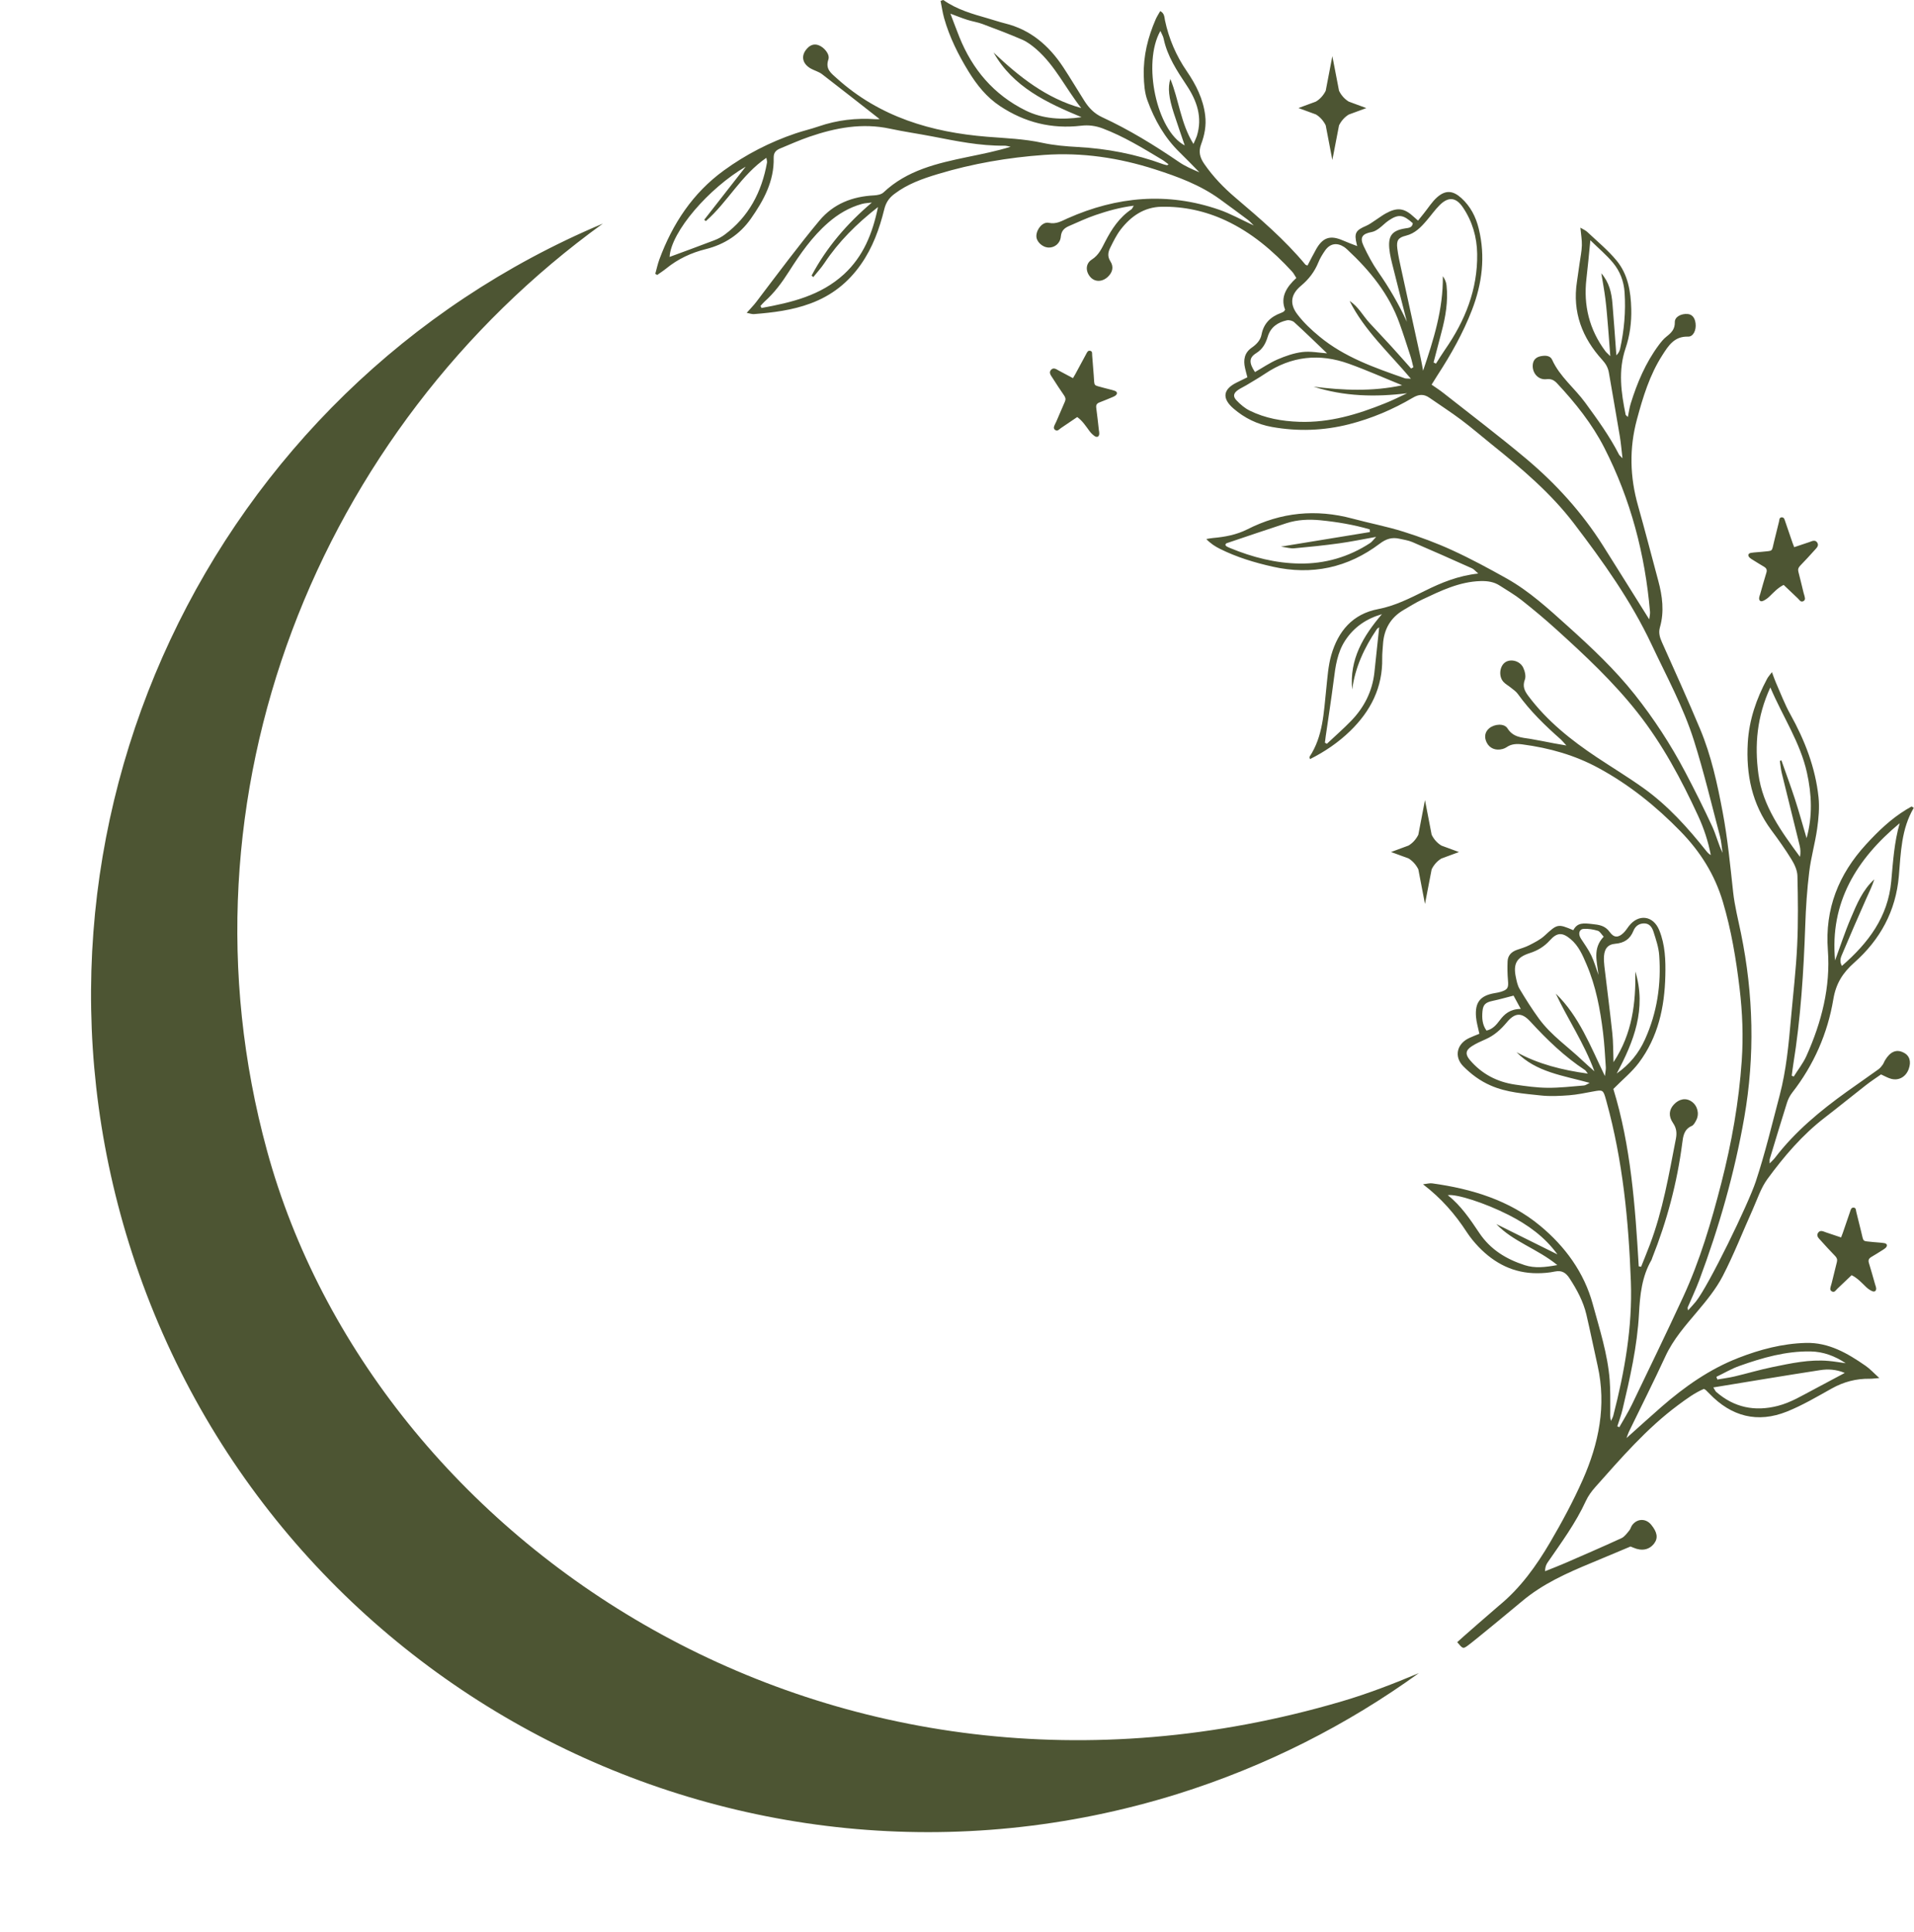
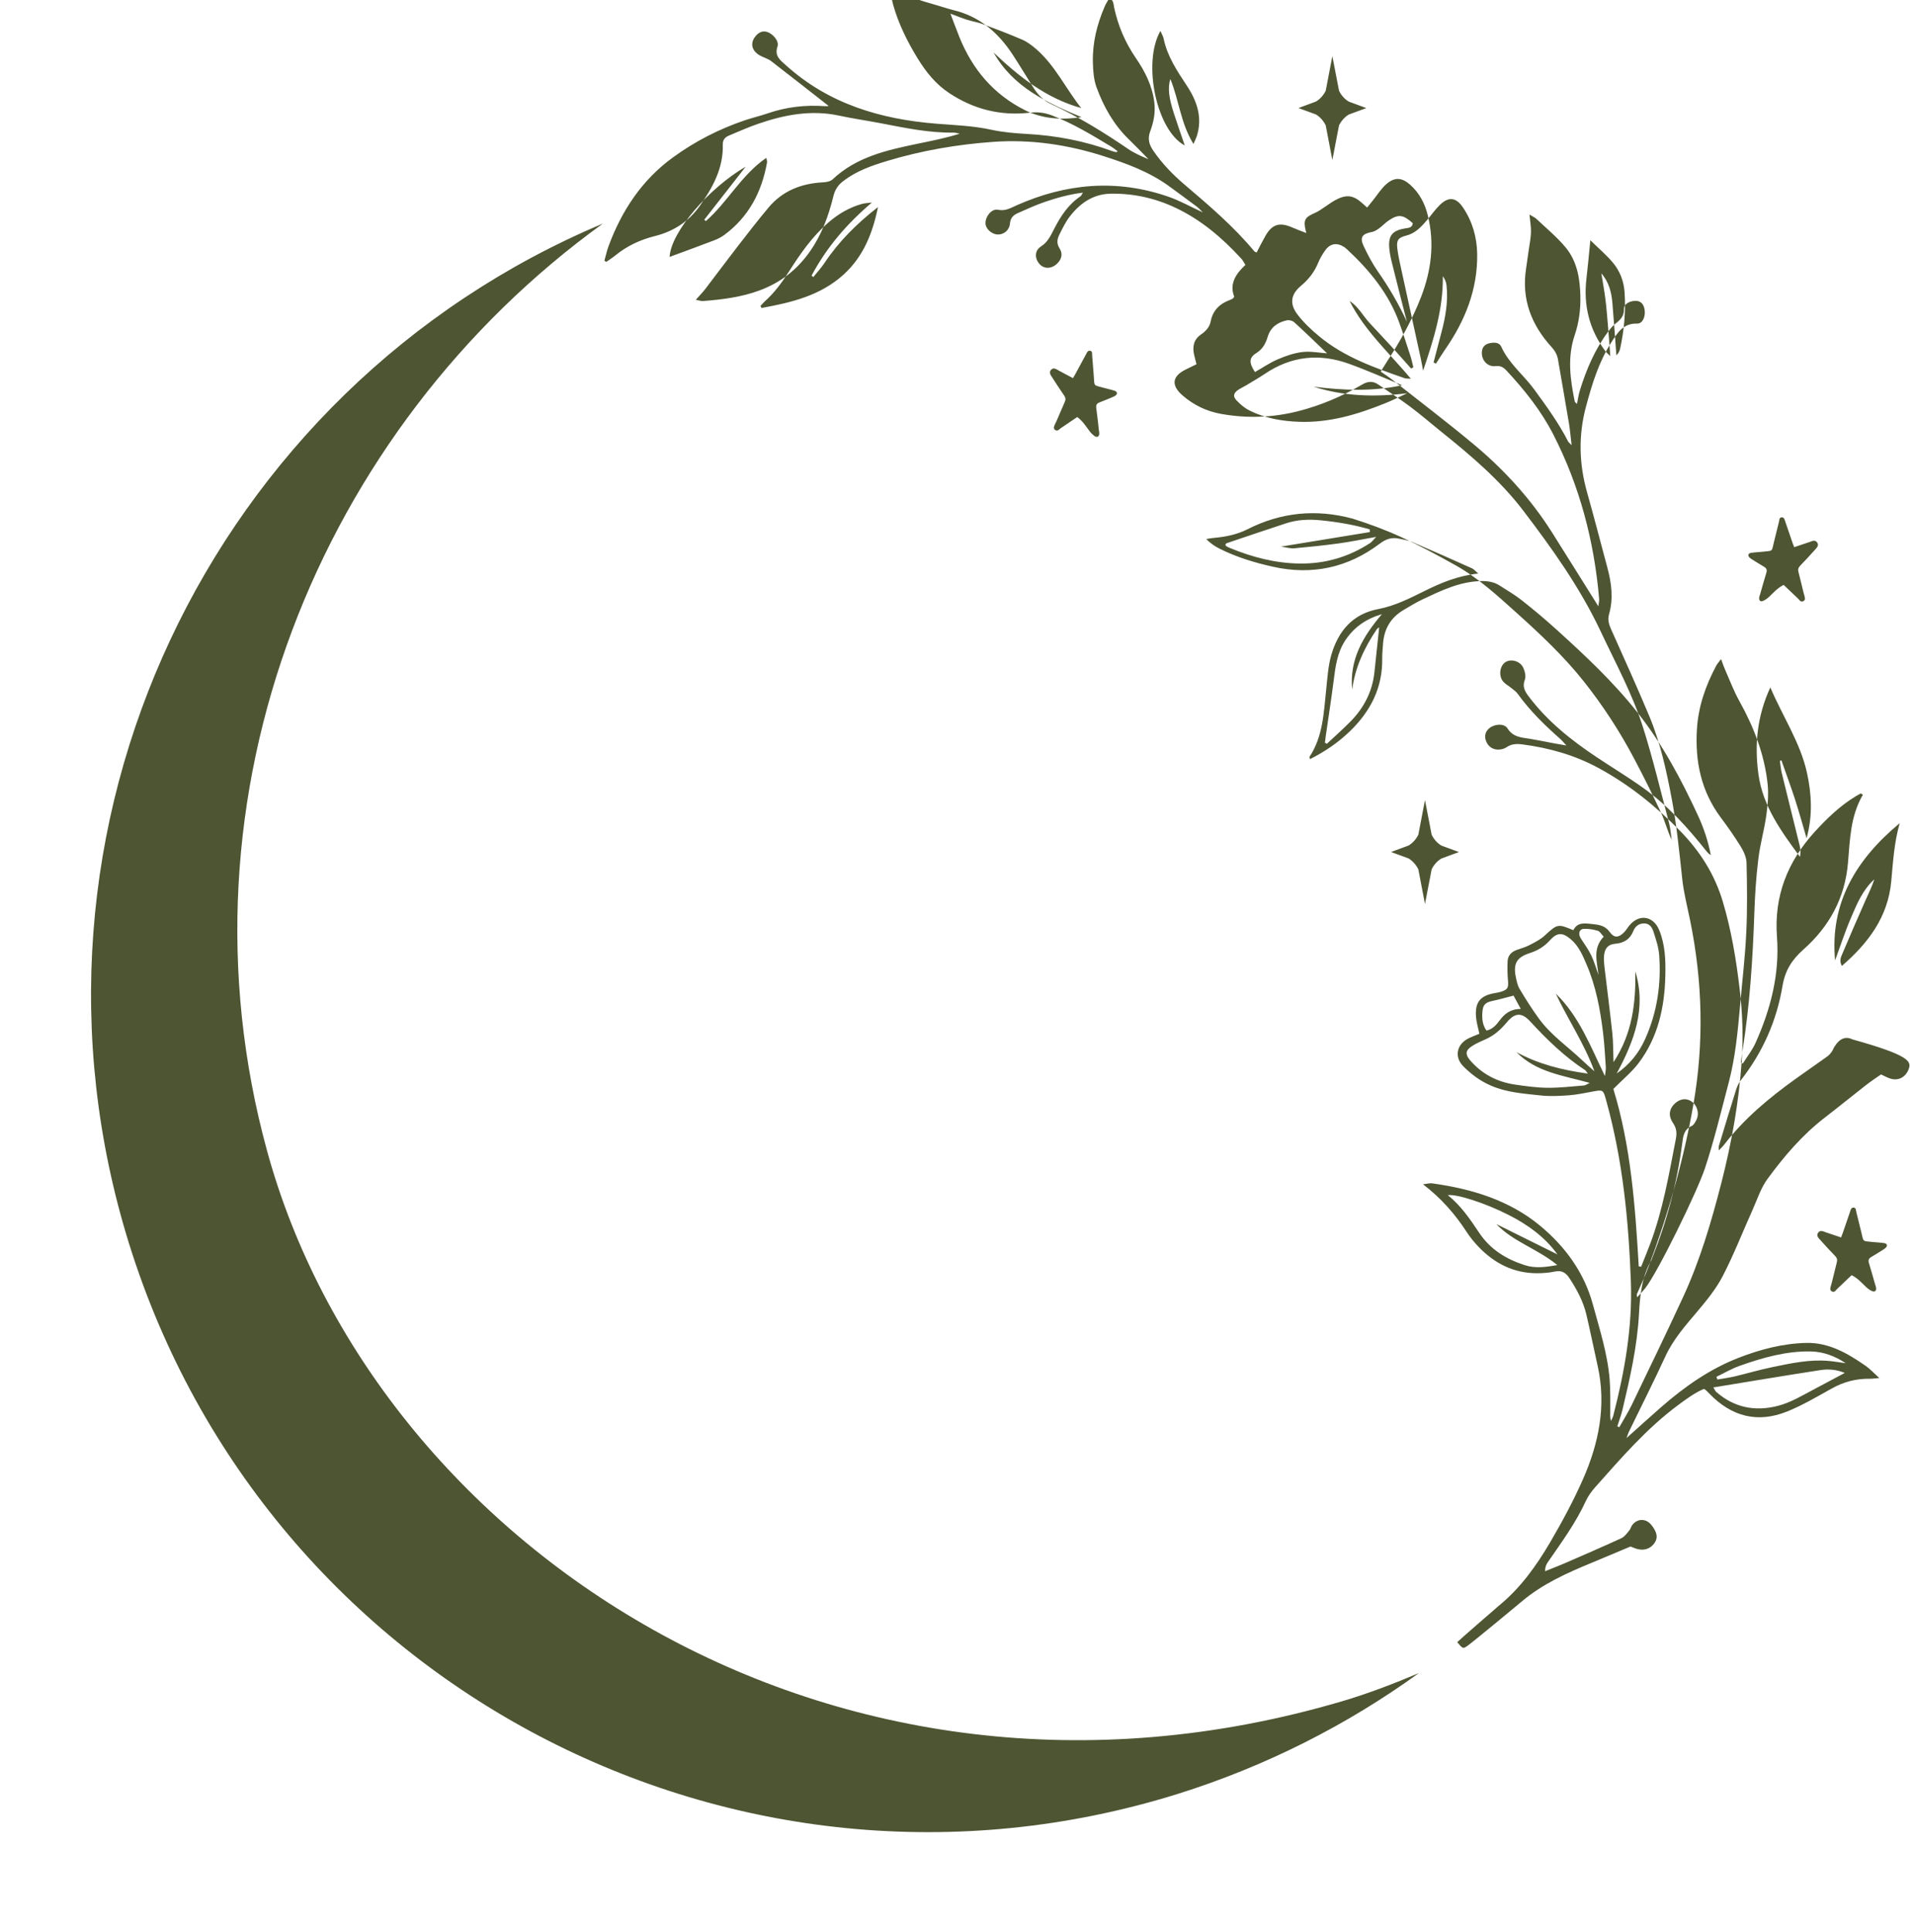
<svg xmlns="http://www.w3.org/2000/svg" height="454.0" preserveAspectRatio="xMidYMid meet" version="1.0" viewBox="-21.4 -0.0 449.9 454.0" width="449.9" zoomAndPan="magnify">
  <g id="change1_1">
-     <path d="M294.05,399.82c6.21-1.83,12.21-4.16,18.06-6.62c-16.84,12.16-35.89,21.89-56.81,28.43 C151.52,453.93,41.23,395.98,8.93,292.25C-21.42,194.7,28.02,91.36,120.3,52.55C53.67,100.69,18.48,186.78,41.37,270.44 C66.58,362.63,173.81,435.23,294.05,399.82z M311.99,204.3l1.56,8.14l1.57-8.14c0.53-1.08,1.33-1.96,2.29-2.54l4.13-1.52l-4.13-1.52 c-0.96-0.58-1.76-1.46-2.29-2.55l-1.57-8.14l-1.56,8.14c-0.54,1.08-1.33,1.96-2.3,2.54l-4.11,1.52l4.12,1.51 C310.66,202.34,311.45,203.22,311.99,204.3z M427.27,251.2c-0.65,1.82-2.26,2.8-4.08,2.35c-0.78-0.19-1.5-0.63-2.44-1.05 c-1.13,0.8-2.36,1.59-3.52,2.5c-3.25,2.53-6.44,5.14-9.7,7.65c-5.28,4.06-9.56,9.08-13.46,14.4c-1.57,2.14-2.42,4.83-3.53,7.31 c-2.33,5.18-4.39,10.49-7,15.53c-1.57,3.03-3.81,5.76-6.03,8.39c-2.76,3.28-5.58,6.45-7.42,10.42c-2.76,5.98-5.74,11.87-8.61,17.79 c-0.17,0.36-0.29,0.75-0.56,1.47c2.93-2.62,5.57-5.02,8.25-7.36c5.44-4.73,11.29-8.85,18.05-11.48c5.09-1.98,10.35-3.37,15.85-3.52 c5.39-0.15,9.81,2.44,14.04,5.37c1.06,0.73,1.95,1.72,3.24,2.88c-1.03,0.08-1.63,0.18-2.23,0.17c-3.2-0.05-6.15,0.72-8.97,2.3 c-3.44,1.92-6.87,3.95-10.51,5.41c-6.93,2.78-13.06,1.17-18.22-4.2c-0.29-0.3-0.57-0.59-0.87-0.87c-0.05-0.05-0.14-0.08-0.44-0.25 c-2.14,0.9-4.11,2.36-6.07,3.81c-7.4,5.49-13.37,12.43-19.45,19.26c-0.87,0.98-1.68,2.08-2.22,3.26c-2.39,5.21-5.77,9.78-8.99,14.46 c-0.35,0.51-0.59,1.1-0.6,2.05c1.55-0.62,3.12-1.21,4.65-1.88c4.45-1.94,8.91-3.86,13.32-5.89c0.73-0.34,1.27-1.14,1.83-1.8 c0.31-0.36,0.4-0.91,0.7-1.29c1.19-1.55,3.19-1.57,4.42-0.09c1.47,1.77,1.69,3.17,0.71,4.45c-1.14,1.48-2.88,1.83-4.87,0.97 c-0.37-0.16-0.75-0.3-0.68-0.27c-3.3,1.38-6.24,2.63-9.19,3.85c-5.79,2.39-11.48,4.94-16.33,9.03c-1.51,1.27-11.06,9.18-12.66,10.35 c-1.19,0.87-1.21,0.84-2.55-0.75c0.62-0.62,9.16-8.05,9.84-8.61c5.05-4.14,8.78-9.37,12.03-14.91c2.79-4.76,5.42-9.65,7.65-14.68 c3.77-8.52,5.58-17.4,3.49-26.74c-0.9-4.02-1.71-8.05-2.65-12.06c-0.73-3.08-2.21-5.83-3.93-8.47c-0.85-1.32-1.8-1.98-3.46-1.64 c-1.36,0.29-2.78,0.4-4.17,0.4c-5.52,0.02-10.04-2.3-13.79-6.21c-1.02-1.07-1.97-2.23-2.78-3.47c-2.71-4.17-5.92-7.89-10.27-11.22 c0.98-0.11,1.57-0.3,2.14-0.22c9.28,1.28,18.16,3.95,25.43,10c5.81,4.83,10.3,10.9,12.34,18.41c1.6,5.88,3.5,11.7,3.97,17.82 c0.18,2.37,0.13,4.77,0.14,7.15c0,0.8-0.09,1.6,0.16,2.46c0.19-0.42,0.44-0.82,0.55-1.26c2.66-10.32,4.52-20.77,4.13-31.49 c-0.52-14.26-1.9-28.42-5.71-42.24c-0.04-0.16-0.08-0.32-0.13-0.48c-0.66-2.37-0.72-2.39-3.03-1.96c-1.86,0.34-3.73,0.74-5.61,0.89 c-2.21,0.16-4.46,0.29-6.65,0.05c-3.99-0.44-8.01-0.67-11.82-2.34c-2.5-1.09-4.56-2.63-6.42-4.5c-2.24-2.24-1.57-5.28,1.34-6.65 c0.8-0.38,1.63-0.69,2.42-1.01c-0.3-1.45-0.69-2.7-0.79-3.98c-0.27-3.43,1.01-4.99,4.38-5.57c0.49-0.09,0.98-0.16,1.45-0.31 c1.65-0.51,1.84-0.96,1.68-2.72c-0.13-1.47-0.15-2.95-0.09-4.42c0.05-1.38,0.88-2.25,2.17-2.71c1.01-0.35,2.06-0.65,3-1.14 c1.22-0.63,2.51-1.27,3.51-2.19c3.02-2.77,3.11-2.86,6.77-1.3c0.95-1.86,2.48-1.66,4.34-1.46c1.75,0.18,3.13,0.37,4.23,1.9 c0.99,1.38,2.03,1.36,3.26,0.16c0.47-0.45,0.82-1.03,1.22-1.55c2.27-2.95,5.74-2.52,7.15,0.95c1.4,3.44,1.52,7.07,1.43,10.7 c-0.17,7.39-1.7,14.43-6.23,20.46c-1.61,2.15-3.76,3.89-5.99,6.15c4.1,13.31,5.14,27.49,5.97,41.69c0.19,0.03,0.38,0.06,0.56,0.09 c0.68-1.72,1.39-3.42,2.04-5.15c3.06-8.05,4.49-16.51,6.13-24.92c0.26-1.36,0.16-2.5-0.68-3.72c-1.12-1.63-0.91-3.12,0.18-4.31 c1.26-1.37,2.86-1.65,4.2-0.72c1.38,0.95,1.88,2.87,1.08,4.39c-0.26,0.5-0.59,1.14-1.05,1.34c-1.85,0.81-2.03,2.43-2.24,4.07 c-1.2,9.28-3.59,18.26-7.05,26.95c-0.06,0.15-0.09,0.33-0.17,0.47c-2.27,3.9-2.71,8.24-2.94,12.61c-0.41,7.69-2.12,15.16-3.89,22.61 c-0.31,1.32-0.81,2.59-1.21,3.88c0.16,0.07,0.31,0.14,0.47,0.21c0.99-1.76,2.07-3.47,2.95-5.29c4.04-8.39,8.1-16.77,12.01-25.22 c4-8.63,6.67-17.72,9.03-26.91c2.42-9.44,4.12-18.98,4.79-28.72c0.39-5.7,0.17-11.35-0.51-17c-0.82-6.88-1.94-13.66-3.93-20.34 c-1.92-6.44-5.33-11.81-9.94-16.54c-5.72-5.87-12.04-10.97-19.29-14.9c-5.6-3.04-11.57-4.71-17.83-5.54 c-1.32-0.18-2.63-0.16-3.8,0.67c-0.26,0.18-0.59,0.31-0.9,0.4c-1.64,0.45-3.09-0.15-3.77-1.55c-0.62-1.29-0.39-2.5,0.64-3.34 c1.22-0.99,3.49-1.19,4.27,0.05c1.33,2.11,3.33,2.14,5.34,2.46c1.87,0.31,3.72,0.7,5.58,1.05c0.78,0.14,1.56,0.27,2.92,0.51 c-0.69-0.75-0.95-1.1-1.27-1.39c-3.71-3.27-7.26-6.7-10.16-10.75c-0.42-0.58-1.06-1-1.63-1.46c-0.57-0.47-1.25-0.82-1.74-1.36 c-1.18-1.3-0.9-3.7,0.44-4.6c1.3-0.88,3.47-0.32,4.22,1.28c0.39,0.83,0.68,2.01,0.38,2.8c-0.59,1.57-0.09,2.63,0.81,3.83 c4.41,5.9,10.06,10.4,16.12,14.43c3.64,2.42,7.38,4.68,10.93,7.22c5.75,4.1,10.43,9.31,14.8,14.81c0.28,0.35,0.59,0.69,1.05,0.94 c-0.62-3.23-1.63-6.28-2.99-9.23c-3.94-8.54-8.36-16.81-14.21-24.23c-5.68-7.21-12.36-13.46-19.15-19.6 c-2.62-2.38-5.35-4.65-8.13-6.85c-1.61-1.27-3.41-2.3-5.14-3.42c-1.36-0.89-2.87-1.1-4.49-1.06c-5.02,0.14-9.39,2.3-13.79,4.37 c-1.48,0.7-2.88,1.59-4.31,2.42c-3.1,1.81-4.64,4.57-4.85,8.11c-0.06,1.07-0.2,2.14-0.18,3.21c0.13,6.88-2.71,12.44-7.53,17.12 c-2.78,2.7-5.95,4.86-9.46,6.62c-0.05-0.28-0.14-0.47-0.09-0.56c3.19-4.83,3.33-10.41,3.92-15.88c0.29-2.7,0.45-5.46,1.19-8.03 c1.61-5.57,4.98-9.65,11-10.79c3.95-0.75,7.47-2.55,11.01-4.3c3.86-1.92,7.79-3.54,12.53-4.06c-0.67-0.58-1.01-1.02-1.46-1.22 c-4.66-2.09-9.32-4.16-14.01-6.17c-0.97-0.42-2.06-0.56-3.1-0.8c-1.7-0.38-3.08,0.04-4.55,1.15c-7.53,5.69-15.97,7.5-25.19,5.43 c-4.27-0.96-8.45-2.22-12.38-4.18c-1.15-0.57-2.24-1.27-3.23-2.32c0.52-0.08,1.04-0.2,1.56-0.24c2.8-0.25,5.54-0.75,8.09-2.04 c7.91-4.02,16.15-4.82,24.72-2.52c3.98,1.07,8.04,1.84,11.96,3.07c3.92,1.23,7.79,2.67,11.52,4.38c4.34,1.99,8.56,4.27,12.72,6.6 c5.36,3,9.86,7.15,14.39,11.22c5.58,5.02,11.05,10.16,15.72,16.04c4.51,5.68,8.47,11.76,11.86,18.18c2.23,4.22,4.36,8.49,6.37,12.82 c0.92,2,1.45,4.18,2.44,6.25c-0.2-1.34-0.28-2.71-0.63-4.02c-1.97-7.49-3.77-15.03-6.1-22.4c-2.48-7.86-6.46-15.12-9.96-22.57 c-4.85-10.29-11.4-19.46-18.24-28.43c-5.43-7.11-12.24-12.88-19.19-18.46c-2.44-1.96-4.81-4.02-7.31-5.89 c-2.44-1.83-5-3.47-7.5-5.21c-1.3-0.9-2.48-0.81-3.87,0.01c-4.71,2.77-9.7,4.89-15.01,6.24c-6,1.52-12.04,1.72-18.12,0.63 c-3.39-0.61-6.41-2.06-9.03-4.33c-2.74-2.37-2.49-4.5,0.72-6.09c0.8-0.4,1.61-0.79,2.55-1.25c-0.2-0.77-0.39-1.46-0.55-2.16 c-0.44-1.92-0.16-3.6,1.58-4.81c1.11-0.77,2.04-1.72,2.3-3.09c0.5-2.62,2.15-4.18,4.56-5.06c0.22-0.08,0.44-0.2,0.65-0.32 c0.07-0.04,0.1-0.13,0.33-0.43c-1.19-2.99,0.34-5.36,2.63-7.47c-0.39-0.6-0.63-1.12-1.01-1.52c-4.5-4.89-9.49-9.14-15.57-11.98 c-4.78-2.23-9.83-3.33-15.09-3.24c-4.08,0.07-7.18,2.21-9.59,5.32c-1,1.29-1.73,2.8-2.46,4.27c-0.52,1.03-0.74,2.05,0.02,3.24 c0.84,1.31,0.49,2.57-0.54,3.58c-1.32,1.29-3.08,1.34-4.16,0.12c-1.16-1.3-1.2-3.15,0.33-4.12c1.67-1.07,2.32-2.63,3.15-4.22 c1.52-2.95,3.32-5.7,6.17-7.59c0.16-0.11,0.24-0.36,0.54-0.85c-3.27,0.42-6.16,1.23-8.99,2.2c-2.1,0.71-4.12,1.67-6.16,2.55 c-1.09,0.47-1.86,1.07-1.99,2.5c-0.14,1.63-1.47,2.61-2.82,2.59c-1.52-0.02-2.99-1.41-2.93-2.77c0.06-1.61,1.51-3.35,2.93-3.04 c1.74,0.37,2.99-0.42,4.4-1.05c11.61-5.16,23.49-6.22,35.61-2.04c2.63,0.9,5.09,2.29,8.16,3.71c-0.72-0.69-1.03-1.06-1.42-1.35 c-2.18-1.62-4.36-3.24-6.57-4.84c-4.6-3.33-9.85-5.27-15.2-6.99c-8.48-2.73-17.19-4.03-26.06-3.4c-8.47,0.6-16.84,2.03-25.01,4.5 c-3.65,1.1-7.19,2.35-10.27,4.71c-1.25,0.96-1.95,2.03-2.33,3.59c-1.13,4.57-2.72,8.98-5.46,12.89c-3.01,4.31-6.86,7.36-11.88,9.22 c-4.34,1.61-8.78,2.14-13.29,2.5c-0.45,0.04-0.91-0.15-1.7-0.3c0.89-1.01,1.63-1.74,2.25-2.56c2.55-3.33,5.05-6.71,7.62-10.03 c2.37-3.06,4.74-6.12,7.22-9.08c3.33-3.98,7.76-5.67,12.85-5.93c0.76-0.04,1.7-0.21,2.21-0.69c5.56-5.25,12.64-6.85,19.76-8.33 c3.37-0.7,6.74-1.35,10.13-2.41c-0.51-0.09-1.01-0.26-1.51-0.25c-5.73,0.07-11.29-1.09-16.87-2.17c-3.31-0.64-6.66-1.11-9.96-1.82 c-6.53-1.41-12.78-0.23-18.94,1.88c-2.33,0.8-4.59,1.81-6.88,2.76c-0.96,0.4-1.57,0.94-1.54,2.21c0.14,5.47-2.35,10.01-5.37,14.31 c-2.61,3.71-6.18,6.04-10.62,7.15c-3.38,0.84-6.52,2.3-9.25,4.53c-0.68,0.55-1.42,1.02-2.14,1.53c-0.15-0.09-0.3-0.18-0.45-0.27 c0.32-1.13,0.56-2.29,0.96-3.38c3.09-8.38,7.87-15.62,15.16-20.91c5.14-3.74,10.79-6.65,16.84-8.7c1.79-0.61,3.65-1.03,5.44-1.65 c4.35-1.5,8.81-2.01,13.39-1.69c0.31,0.02,0.63,0,0.94-0.03c-4.47-3.49-8.98-7.06-13.54-10.56c-0.76-0.58-1.77-0.83-2.63-1.31 c-1.88-1.06-2.33-2.77-1.2-4.32c0.85-1.17,1.85-1.57,2.95-1.2c1.34,0.45,2.79,2.15,2.38,3.37c-0.78,2.3,0.66,3.25,2.02,4.48 c10.03,9.04,22.17,12.63,35.28,13.69c4.35,0.35,8.7,0.49,12.99,1.43c2.72,0.59,5.54,0.83,8.33,0.98c6.88,0.38,13.56,1.65,20.03,4.03 c0.31,0.11,0.63,0.18,0.95,0.25c0.05,0.02,0.13-0.07,0.36-0.2c-0.54-0.39-1-0.79-1.52-1.1c-4.52-2.71-9.01-5.47-13.98-7.35 c-1.69-0.63-3.32-0.84-5.07-0.63c-6.91,0.81-13.22-0.76-19.03-4.6c-3.18-2.1-5.46-4.97-7.42-8.15c-2.42-3.95-4.48-8.07-5.74-12.54 c-0.37-1.33-0.56-2.71-0.83-4.04c0.38-0.11,0.59-0.25,0.67-0.2c3.15,2.23,6.8,3.26,10.44,4.3c1.34,0.38,2.67,0.84,4.03,1.18 c6.03,1.48,10.35,5.24,13.68,10.28c1.72,2.61,3.31,5.3,4.99,7.94c1.03,1.62,2.3,2.96,4.11,3.8c6.38,2.95,12.34,6.61,18.14,10.57 c1.45,0.99,3.09,1.7,4.78,2.41c-1.54-1.56-3.04-3.14-4.61-4.66c-3.57-3.46-5.95-7.68-7.62-12.27c-0.66-1.81-0.8-3.87-0.85-5.83 c-0.12-4.6,0.97-8.98,2.8-13.19c0.29-0.66,0.69-1.27,1.07-1.94c1.03,0.53,0.96,1.45,1.12,2.2c0.92,4.32,2.62,8.29,5.13,11.94 c2.15,3.14,3.85,6.5,4.32,10.39c0.29,2.39-0.15,4.61-0.96,6.78c-0.65,1.74-0.3,3.09,0.73,4.59c2.08,3.02,4.59,5.62,7.35,7.96 c5.78,4.92,11.54,9.83,16.41,15.69c0.09,0.11,0.27,0.14,0.52,0.25c0.68-1.29,1.33-2.61,2.06-3.89c1.57-2.74,3.31-3.28,6.21-2.03 c1.12,0.49,2.27,0.91,3.41,1.35c-0.04-0.14-0.07-0.28-0.11-0.42c-0.64-2.64-0.28-3.28,2.23-4.35c0.74-0.32,1.41-0.82,2.09-1.27 c0.83-0.53,1.61-1.14,2.47-1.62c2.74-1.52,4.4-1.3,6.67,0.83c0.23,0.22,0.48,0.42,0.95,0.84c0.49-0.61,0.93-1.15,1.36-1.69 c1.03-1.27,1.91-2.72,3.12-3.79c2-1.76,3.73-1.6,5.7,0.18c2.15,1.95,3.41,4.4,4.09,7.19c1.61,6.56,0.8,12.93-1.6,19.14 c-2.09,5.4-4.92,10.43-8.07,15.27c-0.45,0.69-0.87,1.39-1.41,2.25c0.98,0.69,1.94,1.3,2.82,2c6.47,5.1,13.05,10.08,19.36,15.37 c7.03,5.9,13.18,12.67,18.11,20.47c3.6,5.7,7.17,11.44,10.86,17.32c0.08-0.67,0.23-1.23,0.19-1.76 c-1.16-13.53-4.55-26.44-10.74-38.56c-2.88-5.63-6.77-10.5-11.06-15.1c-0.71-0.76-1.37-1.16-2.55-1.02 c-2.04,0.24-3.53-1.67-3.17-3.69c0.2-1.05,0.93-1.54,1.87-1.72c1-0.19,2.17-0.19,2.64,0.84c1.8,3.99,5.28,6.66,7.78,10.09 c2.87,3.93,5.72,7.85,7.94,12.19c0.1,0.2,0.32,0.34,0.82,0.87c-0.23-1.95-0.36-3.51-0.61-5.05c-0.84-5.03-1.73-10.06-2.59-15.08 c-0.2-1.16-0.72-2.07-1.54-2.97c-4.74-5.2-7.06-11.24-5.97-18.36c0.22-1.47,0.42-2.94,0.63-4.4c0.19-1.39,0.49-2.77,0.53-4.16 c0.04-1.3-0.21-2.6-0.35-4.17c0.63,0.38,1.21,0.62,1.63,1.01c2.33,2.2,4.84,4.26,6.87,6.71c2.68,3.23,3.36,7.28,3.46,11.38 c0.08,3.15-0.33,6.28-1.34,9.25c-1.77,5.23-1.04,10.41,0.02,15.6c0.02,0.12,0.2,0.21,0.52,0.54c0.24-1.15,0.37-2.17,0.67-3.14 c1.52-4.91,3.51-9.6,6.59-13.75c0.54-0.72,1.12-1.45,1.82-2c1.14-0.89,2-1.73,1.96-3.4c-0.03-1.25,1.51-2.03,3.01-1.91 c1.06,0.09,1.72,0.88,1.87,2.24c0.18,1.57-0.54,3.12-1.77,3.08c-3.25-0.11-4.64,2.17-6.05,4.37c-2.97,4.63-4.55,9.82-5.97,15.1 c-1.83,6.81-1.65,13.49,0.25,20.22c1.66,5.86,3.17,11.77,4.76,17.65c0.98,3.63,1.46,7.28,0.4,10.97c-0.37,1.28-0.04,2.37,0.49,3.55 c3.03,6.76,6.08,13.51,8.95,20.35c2.62,6.25,4.05,12.85,5.3,19.5c1.18,6.25,1.78,12.55,2.47,18.85c0.36,3.27,1.19,6.48,1.85,9.71 c2.93,14.35,3.29,28.73,0.77,43.21c-2.29,13.12-5.94,25.84-10.59,38.29c-0.81,2.15-1.81,4.24-2.71,6.36 c-0.05,0.11,0.02,0.27,0.08,0.71c0.71-0.8,1.32-1.42,1.86-2.1c3.04-3.83,12.27-22.81,14.06-28.19c2.2-6.64,3.82-13.46,5.61-20.23 c1.56-5.92,2.12-12,2.66-18.07c0.51-5.74,1.19-11.47,1.46-17.22c0.26-5.42,0.19-10.87,0.06-16.3c-0.03-1.3-0.68-2.71-1.39-3.86 c-1.46-2.38-3.09-4.67-4.76-6.91c-4.53-6.13-5.96-13.04-5.52-20.54c0.32-5.4,2.03-10.31,4.54-15.01c0.26-0.49,0.65-0.9,1.14-1.56 c0.37,0.99,0.62,1.76,0.95,2.5c1.1,2.48,2.05,5.04,3.37,7.4c3.4,6.11,5.89,12.52,6.63,19.49c0.25,2.42,0.02,4.94-0.32,7.37 c-0.48,3.42-1.46,6.77-1.87,10.2c-0.51,4.15-0.79,8.35-0.93,12.54c-0.38,10.95-1.07,21.87-2.82,32.71 c-0.14,0.87-0.24,1.75-0.36,2.62c0.16,0.07,0.31,0.14,0.47,0.21c1-1.61,2.21-3.12,2.98-4.83c3.55-7.92,5.7-16.18,5.04-24.92 c-0.72-9.65,2.52-17.76,8.96-24.79c2.85-3.11,5.86-6.01,9.49-8.22c0.4-0.25,0.82-0.47,1.23-0.71c0.17,0.1,0.34,0.2,0.52,0.31 c-2.95,4.98-3.04,10.57-3.51,16.02c-0.71,8.29-4.42,14.98-10.47,20.35c-2.73,2.42-4.32,4.94-4.93,8.61 c-1.35,8.07-4.59,15.44-9.66,21.95c-0.54,0.7-0.98,1.54-1.24,2.39c-1.39,4.4-2.71,8.81-4.05,13.23c-0.06,0.21-0.01,0.45-0.02,1.03 c0.57-0.6,0.97-0.95,1.28-1.36c4.71-6.15,10.6-11.01,16.85-15.5c2.47-1.77,4.98-3.49,7.45-5.27c0.38-0.28,0.7-0.67,0.98-1.06 c0.24-0.33,0.36-0.74,0.58-1.09c1.2-2,2.66-2.61,4.26-1.81C427.46,248.01,427.89,249.45,427.27,251.2z M409.95,225.71 c1.19-3.24,2.3-6.66,3.71-9.95c1.39-3.27,2.75-6.61,5.51-9.1c-0.52,1.64-1.28,3.15-1.97,4.7c-1.86,4.22-3.72,8.44-5.5,12.69 c-0.34,0.81-0.85,1.75-0.15,2.95c6.23-5.41,10.83-11.5,11.6-19.88c0.42-4.57,0.69-9.17,1.99-13.66 C414.97,201.9,408.68,212.13,409.95,225.71z M401.7,201.37c0.17-0.95,0.13-1.83-0.08-2.67c-1.38-5.67-2.82-11.33-4.2-17.01 c-0.23-0.94-0.3-1.91-0.45-2.86c0.12-0.05,0.24-0.1,0.36-0.15c1.06,3.02,2.18,6.03,3.17,9.07c0.99,3.05,1.84,6.15,2.75,9.23 c1.45-5.21,1.21-10.31,0.08-15.42c-1.57-7.06-5.61-13.01-8.6-20.01c-3.15,6.84-3.73,13.52-2.8,20.38 C392.95,189.48,397.32,195.41,401.7,201.37z M360.47,68.71c-0.18-2.66-1.1-5.02-2.76-7c-1.51-1.8-3.33-3.33-5.29-5.25 c-0.33,3.34-0.58,6.21-0.92,9.06c-0.73,6.25,0.68,11.93,4.44,16.99c0.24,0.33,0.58,0.6,1.17,1.19c-0.2-2.59-0.34-4.7-0.52-6.8 c-0.19-2.21-0.35-4.43-0.63-6.63c-0.25-2.02-0.63-4.02-0.96-6.04c1.86,2.12,2.41,4.58,2.62,7.13c0.34,4.04,0.62,8.09,0.92,12.14 c0.52-0.5,0.76-1.01,0.88-1.55C360.38,77.58,360.77,73.18,360.47,68.71z M257.54,20.08c-2.28-3.44-4.56-6.86-5.42-11 c-0.12-0.58-0.45-1.11-0.76-1.81c-4.29,7.57-0.87,23.45,5.72,26.91c-0.87-2.57-1.74-5.04-2.55-7.53c-1.2-3.69-1.47-6.03-0.83-8.09 c2.06,5.05,2.41,10.4,5.43,15.27c0.42-0.96,0.64-1.38,0.79-1.84C261.31,27.58,259.94,23.7,257.54,20.08z M232.83,27.54 c-8.18-3.41-16.1-7.07-20.68-15.2c6.02,5.71,12.38,10.77,20.6,13.05c-3.63-4.56-6.1-9.95-10.56-13.83 c-0.99-0.85-2.07-1.69-3.25-2.21c-3.09-1.34-6.24-2.53-9.4-3.71c-1.15-0.43-2.39-0.6-3.57-0.98c-1.2-0.38-2.37-0.85-3.97-1.45 c0.82,2.14,1.44,3.83,2.11,5.5c3.07,7.62,8.07,13.52,15.49,17.22C223.78,28,228.22,28.2,232.83,27.54z M158.74,37.09 c-5.9,4.03-9.1,10.41-14.23,14.88c-0.13-0.11-0.25-0.22-0.37-0.33c3.25-4.16,6.49-8.31,9.74-12.47c-8.6,5-17.55,15.28-17.89,21.21 c3.45-1.28,7-2.56,10.51-3.91c0.84-0.32,1.66-0.75,2.38-1.28c5.73-4.24,8.78-10.09,10.01-16.98 C158.95,37.93,158.81,37.61,158.74,37.09z M185.57,27.97C185.61,27.96,185.64,27.93,185.57,27.97L185.57,27.97z M184.98,48.66 c-5.09,3.98-9.25,8.15-12.57,13.13c-0.78,1.18-1.76,2.23-2.64,3.33c-0.13-0.12-0.27-0.23-0.4-0.35c3.53-6.65,8.35-12.23,14.17-17.17 c-0.79,0.11-1.6,0.12-2.35,0.33c-2.98,0.83-5.57,2.36-7.91,4.4c-3.78,3.28-6.59,7.34-9.24,11.5c-1.65,2.59-3.44,5.02-5.74,7.06 c-0.34,0.31-0.63,0.68-0.95,1.02c0.09,0.16,0.18,0.32,0.26,0.47c7-1.28,13.88-2.89,19.39-7.95 C181.5,60.27,183.69,54.94,184.98,48.66z M299.13,57.82c0.98,2.07,2.06,4.13,3.37,6.01c2.6,3.72,4.87,7.6,6.8,11.79 c-1.08-4.22-2.17-8.44-3.22-12.68c-0.38-1.51-0.79-3.04-0.92-4.59c-0.26-3.02,0.74-4.18,3.72-4.67c0.8-0.13,1.68-0.13,1.81-1.22 c-2.26-2.04-3.37-2.19-5.66-0.65c-0.81,0.54-1.49,1.29-2.28,1.87c-0.5,0.36-1.08,0.73-1.67,0.84 C298.8,54.93,298.17,55.78,299.13,57.82z M273.59,87.44c1.76-1,3.45-2.17,5.3-2.97c1.86-0.8,3.85-1.5,5.85-1.74 c1.92-0.23,3.93,0.18,5.8,0.31c-2.62-2.5-5.13-4.95-7.72-7.31c-0.4-0.37-1.21-0.57-1.75-0.45c-2.11,0.47-3.78,1.59-4.46,3.78 c-0.49,1.61-1.16,2.95-2.71,3.92C272.15,84.06,272.17,85.27,273.59,87.44z M309.35,92.42c-7.51,0.93-14.81,0.75-21.99-1.55 c6.93,0.87,13.84,1.18,20.83-0.33c-4.17-1.69-8.28-3.53-12.51-5.05c-6.93-2.5-13.55-1.82-19.74,2.35c-1.43,0.96-2.92,1.81-4.39,2.7 c-0.63,0.38-1.32,0.68-1.93,1.1c-1.08,0.75-1.27,1.5-0.37,2.45c0.89,0.94,1.93,1.83,3.08,2.4c3.66,1.81,7.6,2.5,11.69,2.64 c7.08,0.24,13.66-1.73,20.1-4.33C305.91,94.1,307.62,93.22,309.35,92.42z M310.82,86.31c-0.22-0.87-0.4-1.75-0.67-2.59 c-0.84-2.58-1.66-5.16-2.58-7.72c-2.47-6.92-6.98-12.41-12.27-17.34c-0.24-0.22-0.49-0.44-0.76-0.62c-1.71-1.1-3.33-0.82-4.49,0.86 c-0.6,0.87-1.18,1.81-1.57,2.79c-0.89,2.19-2.25,3.95-4.07,5.47c-2.39,1.99-2.75,4.23-0.85,6.72c1.47,1.94,3.3,3.66,5.19,5.21 c5.88,4.87,12.98,7.33,20.06,9.81c0.25,0.09,0.55,0.05,1.43,0.1c-5.26-6.22-10.94-11.38-14.4-18.26c2.04,1.29,3.12,3.47,4.7,5.18 c1.67,1.82,3.38,3.6,5.04,5.42c1.59,1.74,3.14,3.51,4.71,5.27C310.46,86.51,310.64,86.41,310.82,86.31z M317.75,64.91 c0.5,0.71,0.8,1.43,0.87,2.18c0.4,3.74-0.23,7.38-1.19,10.98c-0.63,2.37-1.24,4.74-1.86,7.11c0.19,0.09,0.37,0.18,0.56,0.28 c0.34-0.54,0.68-1.09,1.03-1.62c0.36-0.55,0.72-1.1,1.09-1.65c4.71-6.78,7.7-14.14,7.57-22.53c-0.06-3.95-1.14-7.66-3.36-10.93 c-1.65-2.43-3.44-2.55-5.49-0.49c-1.1,1.1-2,2.4-3.02,3.58c-1.34,1.57-2.73,3.04-4.88,3.57c-1.83,0.45-2.26,1.12-2.02,3.02 c0.2,1.63,0.57,3.24,0.92,4.85c1.52,6.99,3.06,13.98,4.59,20.97c0.21,0.96,0.37,1.93,0.55,2.89 C315.58,79.84,317.85,72.65,317.75,64.91z M302.08,126.17c-3.26,0.58-5.99,1.15-8.76,1.53c-3.5,0.48-7.02,0.84-10.53,1.16 c-0.83,0.08-1.71-0.21-3.1-0.4c7.37-1.2,14.14-2.31,20.91-3.42c-0.01-0.21-0.02-0.42-0.03-0.63c-3.78-1.1-7.65-1.75-11.56-2.14 c-2.72-0.27-5.44-0.16-8.07,0.7c-4.69,1.54-9.37,3.12-14.04,4.7c-0.12,0.04-0.19,0.24-0.28,0.37c0.09,0.12,0.16,0.28,0.29,0.36 c0.28,0.16,0.59,0.3,0.89,0.42c5.22,2.15,10.66,3.55,16.3,3.62c5.96,0.08,11.56-1.54,16.59-4.84 C301.1,127.32,301.4,126.87,302.08,126.17z M303.43,144.34c-3.62,1.04-6.53,3-8.61,6.15c-1.88,2.86-2.31,6.09-2.72,9.37 c-0.56,4.4-1.25,8.78-1.88,13.17c-0.07,0.5-0.13,1-0.19,1.51c0.15,0.09,0.31,0.17,0.46,0.26c1.9-1.79,3.88-3.51,5.7-5.39 c3.06-3.16,4.98-6.92,5.47-11.34c0.39-3.54,0.75-7.08,1.13-10.64c-0.12,0.09-0.42,0.24-0.57,0.46c-2.91,4.31-5.09,8.93-5.78,14.15 C295.76,154.98,299.02,149.49,303.43,144.34z M350.2,220.57c0.84,1.3,1.77,2.57,2.44,3.96c0.7,1.47,1.14,3.06,1.69,4.59 c-0.3-3.06-1.46-6.18,1.23-8.99c-0.51-0.53-0.87-1.23-1.39-1.39c-1.07-0.32-2.24-0.52-3.34-0.44 C349.75,218.39,349.52,219.53,350.2,220.57z M328.02,242.2c1.42-0.32,2.3-1.34,3.06-2.36c1.17-1.58,2.52-2.71,4.99-2.73 c-0.74-1.35-1.28-2.35-1.7-3.13c-1.86,0.47-3.34,0.91-4.84,1.22c-1.71,0.36-2.33,0.84-2.47,2.52 C326.93,239.25,327,240.81,328.02,242.2z M352.26,254.49c-6.26-1.75-12.57-2.49-17.19-7.22c5.15,2.82,10.7,4.2,16.76,5.04 c-0.37-0.47-0.47-0.7-0.65-0.82c-4.85-3.18-8.97-7.18-12.88-11.43c-2-2.17-3.58-2.12-5.51,0.19c-1.39,1.67-2.94,3.08-4.95,3.97 c-1.12,0.5-2.27,0.99-3.29,1.66c-1.48,0.96-1.57,1.91-0.43,3.25c2.79,3.27,6.38,5.14,10.6,5.76c2.52,0.37,5.07,0.73,7.6,0.75 c2.86,0.03,5.74-0.31,8.6-0.54C351.3,255.08,351.65,254.78,352.26,254.49z M356.06,250.8c-0.18-2.71-0.32-5.42-0.65-8.11 c-0.67-5.48-1.68-10.91-3.87-16.02c-0.93-2.19-1.88-4.42-3.78-5.99c-1.94-1.61-3.17-1.56-4.87,0.33c-1.32,1.46-2.87,2.39-4.72,2.98 c-3.06,0.98-3.91,2.49-3.27,5.61c0.2,0.96,0.4,1.99,0.89,2.81c1.43,2.39,2.92,4.75,4.56,7c2.84,3.89,6.85,6.61,10.3,9.9 c0.77,0.73,1.57,1.42,2.73,2.46c-2.48-6.76-6.28-12.25-9.08-18.26c5.48,5.31,8.13,12.32,11.55,19.38 C355.95,251.89,356.1,251.34,356.06,250.8z M357.87,249.62c4.47-6.8,5.23-13.95,5.13-21.3c2.66,8.73-0.33,16.42-4.38,23.96 c3-2.08,5.17-4.74,6.65-8.02c2.85-6.3,3.83-12.92,3.34-19.75c-0.13-1.86-0.76-3.71-1.33-5.5c-0.32-1-0.9-2.01-2.23-2 c-1.21,0.01-2.06,0.66-2.49,1.72c-0.8,1.99-2.19,2.89-4.33,3.07c-1.68,0.14-2.43,1.11-2.59,2.8c-0.07,0.81-0.01,1.65,0.08,2.46 c0.62,5.23,1.3,10.45,1.86,15.69C357.82,244.85,357.77,246.98,357.87,249.62z M344.69,294.8c-2.98-4.14-7.02-7.01-11.48-9.28 c-5.68-2.88-12.36-4.98-14.3-4.64c3.15,2.49,5.29,5.72,7.44,8.92c2.62,3.89,6.34,6.14,10.67,7.53c2.37,0.76,4.76,0.5,7.64-0.03 c-4.77-3.88-10.38-5.48-14.34-9.63C335.11,290.06,339.9,292.43,344.69,294.8z M382.05,323.57c0.07,0.21,0.15,0.42,0.23,0.63 c1.36-0.24,2.74-0.41,4.08-0.73c2.97-0.7,5.89-1.58,8.87-2.19c4.34-0.89,8.7-1.85,13.19-1.45c1.35,0.12,2.69,0.36,4.03,0.54 c-2.55-1.7-5.27-2.72-8.3-2.77c-5.78-0.09-11.23,1.47-16.59,3.37C385.65,321.63,383.88,322.69,382.05,323.57z M381.33,326.06 c0.4,0.63,0.49,0.88,0.65,1.03c4.24,3.7,9.08,4.69,14.49,3.31c3.08-0.78,5.74-2.44,8.5-3.88c2.34-1.23,4.67-2.48,7.26-3.87 c-2.09-0.86-3.98-0.94-5.82-0.65C398.16,323.27,389.91,324.66,381.33,326.06z M390.55,131.54c0.89,0.55,1.77,1.11,2.68,1.64 c0.58,0.34,0.78,0.72,0.57,1.41c-0.52,1.68-0.99,3.38-1.47,5.07c-0.08,0.27-0.2,0.54-0.23,0.82c-0.07,0.67,0.34,1.01,0.96,0.72 c0.5-0.23,0.98-0.56,1.38-0.94c1.05-1.01,2.03-2.11,3.42-2.8c1.16,1.1,2.26,2.15,3.36,3.19c0.36,0.34,0.65,0.96,1.27,0.63 c0.6-0.32,0.34-0.9,0.22-1.4c-0.05-0.18-0.12-0.36-0.16-0.55c-0.41-1.66-0.8-3.33-1.23-4.98c-0.14-0.57,0.01-0.98,0.42-1.4 c1.16-1.19,2.28-2.41,3.39-3.65c0.45-0.51,1.14-1.08,0.59-1.84c-0.5-0.68-1.2-0.28-1.83-0.06c-1.16,0.4-2.32,0.78-3.55,1.19 c-0.16-0.44-0.29-0.74-0.4-1.05c-0.57-1.66-1.13-3.33-1.71-4.99c-0.15-0.43-0.24-1.02-0.86-0.97c-0.56,0.05-0.5,0.59-0.6,1 c-0.36,1.53-0.75,3.05-1.13,4.57c-0.67,2.68-0.13,2.21-2.91,2.53c-0.85,0.1-1.71,0.11-2.55,0.25c-0.69,0.12-0.82,0.63-0.32,1.12 C390.06,131.24,390.31,131.39,390.55,131.54z M421.52,292.15c-0.84-0.14-1.7-0.16-2.55-0.25c-2.77-0.32-2.23,0.15-2.91-2.53 c-0.38-1.52-0.77-3.04-1.13-4.57c-0.1-0.41-0.04-0.95-0.6-1c-0.62-0.05-0.71,0.54-0.86,0.97c-0.58,1.66-1.14,3.33-1.71,4.99 c-0.11,0.31-0.23,0.61-0.4,1.05c-1.23-0.41-2.39-0.79-3.55-1.19c-0.63-0.22-1.33-0.62-1.83,0.06c-0.55,0.76,0.13,1.33,0.59,1.84 c1.11,1.24,2.23,2.46,3.39,3.65c0.41,0.42,0.56,0.83,0.42,1.4c-0.42,1.66-0.82,3.32-1.23,4.98c-0.04,0.18-0.11,0.36-0.16,0.55 c-0.13,0.5-0.39,1.09,0.22,1.4c0.62,0.33,0.91-0.29,1.27-0.63c1.1-1.05,2.2-2.09,3.36-3.19c1.39,0.69,2.37,1.79,3.42,2.8 c0.4,0.38,0.87,0.71,1.38,0.94c0.62,0.28,1.03-0.05,0.96-0.72c-0.03-0.28-0.15-0.55-0.23-0.82c-0.49-1.69-0.95-3.39-1.47-5.07 c-0.21-0.68,0-1.07,0.57-1.41c0.9-0.52,1.79-1.09,2.67-1.64c0.24-0.15,0.49-0.31,0.69-0.5 C422.33,292.78,422.21,292.26,421.52,292.15z M234.89,82.45c-0.61-0.16-0.79,0.42-1.01,0.81c-0.85,1.54-1.67,3.1-2.51,4.65 c-0.15,0.28-0.33,0.56-0.56,0.96c-1.14-0.6-2.23-1.18-3.3-1.76c-0.58-0.31-1.21-0.83-1.81-0.24c-0.67,0.66-0.09,1.33,0.28,1.91 c0.89,1.4,1.8,2.79,2.75,4.16c0.34,0.49,0.42,0.91,0.18,1.45c-0.69,1.57-1.35,3.14-2.03,4.71c-0.08,0.18-0.17,0.34-0.25,0.51 c-0.21,0.47-0.56,1.01-0.02,1.42c0.56,0.43,0.94-0.13,1.36-0.42c1.25-0.85,2.51-1.7,3.84-2.6c1.26,0.91,2.04,2.16,2.91,3.33 c0.33,0.44,0.75,0.85,1.2,1.16c0.57,0.38,1.03,0.11,1.07-0.56c0.02-0.28-0.05-0.56-0.09-0.85c-0.2-1.75-0.38-3.49-0.62-5.24 c-0.1-0.71,0.17-1.06,0.79-1.29c0.98-0.37,1.94-0.78,2.91-1.18c0.26-0.11,0.54-0.22,0.77-0.38c0.57-0.4,0.53-0.93-0.13-1.16 c-0.81-0.28-1.66-0.43-2.48-0.67c-2.68-0.77-2.23-0.21-2.45-2.97c-0.13-1.56-0.26-3.13-0.37-4.69 C235.28,83.11,235.43,82.59,234.89,82.45z M290.22,29.46l1.56,8.14l1.57-8.14c0.54-1.08,1.33-1.96,2.29-2.54l4.13-1.52l-4.13-1.52 c-0.96-0.58-1.76-1.46-2.29-2.55l-1.57-8.14l-1.56,8.14c-0.54,1.08-1.33,1.96-2.3,2.54l-4.11,1.52l4.12,1.51 C288.9,27.5,289.69,28.38,290.22,29.46z" fill="#4D5533" />
+     <path d="M294.05,399.82c6.21-1.83,12.21-4.16,18.06-6.62c-16.84,12.16-35.89,21.89-56.81,28.43 C151.52,453.93,41.23,395.98,8.93,292.25C-21.42,194.7,28.02,91.36,120.3,52.55C53.67,100.69,18.48,186.78,41.37,270.44 C66.58,362.63,173.81,435.23,294.05,399.82z M311.99,204.3l1.56,8.14l1.57-8.14c0.53-1.08,1.33-1.96,2.29-2.54l4.13-1.52l-4.13-1.52 c-0.96-0.58-1.76-1.46-2.29-2.55l-1.57-8.14l-1.56,8.14c-0.54,1.08-1.33,1.96-2.3,2.54l-4.11,1.52l4.12,1.51 C310.66,202.34,311.45,203.22,311.99,204.3z M427.27,251.2c-0.65,1.82-2.26,2.8-4.08,2.35c-0.78-0.19-1.5-0.63-2.44-1.05 c-1.13,0.8-2.36,1.59-3.52,2.5c-3.25,2.53-6.44,5.14-9.7,7.65c-5.28,4.06-9.56,9.08-13.46,14.4c-1.57,2.14-2.42,4.83-3.53,7.31 c-2.33,5.18-4.39,10.49-7,15.53c-1.57,3.03-3.81,5.76-6.03,8.39c-2.76,3.28-5.58,6.45-7.42,10.42c-2.76,5.98-5.74,11.87-8.61,17.79 c-0.17,0.36-0.29,0.75-0.56,1.47c2.93-2.62,5.57-5.02,8.25-7.36c5.44-4.73,11.29-8.85,18.05-11.48c5.09-1.98,10.35-3.37,15.85-3.52 c5.39-0.15,9.81,2.44,14.04,5.37c1.06,0.73,1.95,1.72,3.24,2.88c-1.03,0.08-1.63,0.18-2.23,0.17c-3.2-0.05-6.15,0.72-8.97,2.3 c-3.44,1.92-6.87,3.95-10.51,5.41c-6.93,2.78-13.06,1.17-18.22-4.2c-0.29-0.3-0.57-0.59-0.87-0.87c-0.05-0.05-0.14-0.08-0.44-0.25 c-2.14,0.9-4.11,2.36-6.07,3.81c-7.4,5.49-13.37,12.43-19.45,19.26c-0.87,0.98-1.68,2.08-2.22,3.26c-2.39,5.21-5.77,9.78-8.99,14.46 c-0.35,0.51-0.59,1.1-0.6,2.05c1.55-0.62,3.12-1.21,4.65-1.88c4.45-1.94,8.91-3.86,13.32-5.89c0.73-0.34,1.27-1.14,1.83-1.8 c0.31-0.36,0.4-0.91,0.7-1.29c1.19-1.55,3.19-1.57,4.42-0.09c1.47,1.77,1.69,3.17,0.71,4.45c-1.14,1.48-2.88,1.83-4.87,0.97 c-0.37-0.16-0.75-0.3-0.68-0.27c-3.3,1.38-6.24,2.63-9.19,3.85c-5.79,2.39-11.48,4.94-16.33,9.03c-1.51,1.27-11.06,9.18-12.66,10.35 c-1.19,0.87-1.21,0.84-2.55-0.75c0.62-0.62,9.16-8.05,9.84-8.61c5.05-4.14,8.78-9.37,12.03-14.91c2.79-4.76,5.42-9.65,7.65-14.68 c3.77-8.52,5.58-17.4,3.49-26.74c-0.9-4.02-1.71-8.05-2.65-12.06c-0.73-3.08-2.21-5.83-3.93-8.47c-0.85-1.32-1.8-1.98-3.46-1.64 c-1.36,0.29-2.78,0.4-4.17,0.4c-5.52,0.02-10.04-2.3-13.79-6.21c-1.02-1.07-1.97-2.23-2.78-3.47c-2.71-4.17-5.92-7.89-10.27-11.22 c0.98-0.11,1.57-0.3,2.14-0.22c9.28,1.28,18.16,3.95,25.43,10c5.81,4.83,10.3,10.9,12.34,18.41c1.6,5.88,3.5,11.7,3.97,17.82 c0.18,2.37,0.13,4.77,0.14,7.15c0,0.8-0.09,1.6,0.16,2.46c0.19-0.42,0.44-0.82,0.55-1.26c2.66-10.32,4.52-20.77,4.13-31.49 c-0.52-14.26-1.9-28.42-5.71-42.24c-0.04-0.16-0.08-0.32-0.13-0.48c-0.66-2.37-0.72-2.39-3.03-1.96c-1.86,0.34-3.73,0.74-5.61,0.89 c-2.21,0.16-4.46,0.29-6.65,0.05c-3.99-0.44-8.01-0.67-11.82-2.34c-2.5-1.09-4.56-2.63-6.42-4.5c-2.24-2.24-1.57-5.28,1.34-6.65 c0.8-0.38,1.63-0.69,2.42-1.01c-0.3-1.45-0.69-2.7-0.79-3.98c-0.27-3.43,1.01-4.99,4.38-5.57c0.49-0.09,0.98-0.16,1.45-0.31 c1.65-0.51,1.84-0.96,1.68-2.72c-0.13-1.47-0.15-2.95-0.09-4.42c0.05-1.38,0.88-2.25,2.17-2.71c1.01-0.35,2.06-0.65,3-1.14 c1.22-0.63,2.51-1.27,3.51-2.19c3.02-2.77,3.11-2.86,6.77-1.3c0.95-1.86,2.48-1.66,4.34-1.46c1.75,0.18,3.13,0.37,4.23,1.9 c0.99,1.38,2.03,1.36,3.26,0.16c0.47-0.45,0.82-1.03,1.22-1.55c2.27-2.95,5.74-2.52,7.15,0.95c1.4,3.44,1.52,7.07,1.43,10.7 c-0.17,7.39-1.7,14.43-6.23,20.46c-1.61,2.15-3.76,3.89-5.99,6.15c4.1,13.31,5.14,27.49,5.97,41.69c0.19,0.03,0.38,0.06,0.56,0.09 c0.68-1.72,1.39-3.42,2.04-5.15c3.06-8.05,4.49-16.51,6.13-24.92c0.26-1.36,0.16-2.5-0.68-3.72c-1.12-1.63-0.91-3.12,0.18-4.31 c1.26-1.37,2.86-1.65,4.2-0.72c1.38,0.95,1.88,2.87,1.08,4.39c-0.26,0.5-0.59,1.14-1.05,1.34c-1.85,0.81-2.03,2.43-2.24,4.07 c-1.2,9.28-3.59,18.26-7.05,26.95c-0.06,0.15-0.09,0.33-0.17,0.47c-2.27,3.9-2.71,8.24-2.94,12.61c-0.41,7.69-2.12,15.16-3.89,22.61 c-0.31,1.32-0.81,2.59-1.21,3.88c0.16,0.07,0.31,0.14,0.47,0.21c0.99-1.76,2.07-3.47,2.95-5.29c4.04-8.39,8.1-16.77,12.01-25.22 c4-8.63,6.67-17.72,9.03-26.91c2.42-9.44,4.12-18.98,4.79-28.72c0.39-5.7,0.17-11.35-0.51-17c-0.82-6.88-1.94-13.66-3.93-20.34 c-1.92-6.44-5.33-11.81-9.94-16.54c-5.72-5.87-12.04-10.97-19.29-14.9c-5.6-3.04-11.57-4.71-17.83-5.54 c-1.32-0.18-2.63-0.16-3.8,0.67c-0.26,0.18-0.59,0.31-0.9,0.4c-1.64,0.45-3.09-0.15-3.77-1.55c-0.62-1.29-0.39-2.5,0.64-3.34 c1.22-0.99,3.49-1.19,4.27,0.05c1.33,2.11,3.33,2.14,5.34,2.46c1.87,0.31,3.72,0.7,5.58,1.05c0.78,0.14,1.56,0.27,2.92,0.51 c-0.69-0.75-0.95-1.1-1.27-1.39c-3.71-3.27-7.26-6.7-10.16-10.75c-0.42-0.58-1.06-1-1.63-1.46c-0.57-0.47-1.25-0.82-1.74-1.36 c-1.18-1.3-0.9-3.7,0.44-4.6c1.3-0.88,3.47-0.32,4.22,1.28c0.39,0.83,0.68,2.01,0.38,2.8c-0.59,1.57-0.09,2.63,0.81,3.83 c4.41,5.9,10.06,10.4,16.12,14.43c3.64,2.42,7.38,4.68,10.93,7.22c5.75,4.1,10.43,9.31,14.8,14.81c0.28,0.35,0.59,0.69,1.05,0.94 c-0.62-3.23-1.63-6.28-2.99-9.23c-3.94-8.54-8.36-16.81-14.21-24.23c-5.68-7.21-12.36-13.46-19.15-19.6 c-2.62-2.38-5.35-4.65-8.13-6.85c-1.61-1.27-3.41-2.3-5.14-3.42c-1.36-0.89-2.87-1.1-4.49-1.06c-5.02,0.14-9.39,2.3-13.79,4.37 c-1.48,0.7-2.88,1.59-4.31,2.42c-3.1,1.81-4.64,4.57-4.85,8.11c-0.06,1.07-0.2,2.14-0.18,3.21c0.13,6.88-2.71,12.44-7.53,17.12 c-2.78,2.7-5.95,4.86-9.46,6.62c-0.05-0.28-0.14-0.47-0.09-0.56c3.19-4.83,3.33-10.41,3.92-15.88c0.29-2.7,0.45-5.46,1.19-8.03 c1.61-5.57,4.98-9.65,11-10.79c3.95-0.75,7.47-2.55,11.01-4.3c3.86-1.92,7.79-3.54,12.53-4.06c-0.67-0.58-1.01-1.02-1.46-1.22 c-4.66-2.09-9.32-4.16-14.01-6.17c-0.97-0.42-2.06-0.56-3.1-0.8c-1.7-0.38-3.08,0.04-4.55,1.15c-7.53,5.69-15.97,7.5-25.19,5.43 c-4.27-0.96-8.45-2.22-12.38-4.18c-1.15-0.57-2.24-1.27-3.23-2.32c0.52-0.08,1.04-0.2,1.56-0.24c2.8-0.25,5.54-0.75,8.09-2.04 c7.91-4.02,16.15-4.82,24.72-2.52c3.92,1.23,7.79,2.67,11.52,4.38c4.34,1.99,8.56,4.27,12.72,6.6 c5.36,3,9.86,7.15,14.39,11.22c5.58,5.02,11.05,10.16,15.72,16.04c4.51,5.68,8.47,11.76,11.86,18.18c2.23,4.22,4.36,8.49,6.37,12.82 c0.92,2,1.45,4.18,2.44,6.25c-0.2-1.34-0.28-2.71-0.63-4.02c-1.97-7.49-3.77-15.03-6.1-22.4c-2.48-7.86-6.46-15.12-9.96-22.57 c-4.85-10.29-11.4-19.46-18.24-28.43c-5.43-7.11-12.24-12.88-19.19-18.46c-2.44-1.96-4.81-4.02-7.31-5.89 c-2.44-1.83-5-3.47-7.5-5.21c-1.3-0.9-2.48-0.81-3.87,0.01c-4.71,2.77-9.7,4.89-15.01,6.24c-6,1.52-12.04,1.72-18.12,0.63 c-3.39-0.61-6.41-2.06-9.03-4.33c-2.74-2.37-2.49-4.5,0.72-6.09c0.8-0.4,1.61-0.79,2.55-1.25c-0.2-0.77-0.39-1.46-0.55-2.16 c-0.44-1.92-0.16-3.6,1.58-4.81c1.11-0.77,2.04-1.72,2.3-3.09c0.5-2.62,2.15-4.18,4.56-5.06c0.22-0.08,0.44-0.2,0.65-0.32 c0.07-0.04,0.1-0.13,0.33-0.43c-1.19-2.99,0.34-5.36,2.63-7.47c-0.39-0.6-0.63-1.12-1.01-1.52c-4.5-4.89-9.49-9.14-15.57-11.98 c-4.78-2.23-9.83-3.33-15.09-3.24c-4.08,0.07-7.18,2.21-9.59,5.32c-1,1.29-1.73,2.8-2.46,4.27c-0.52,1.03-0.74,2.05,0.02,3.24 c0.84,1.31,0.49,2.57-0.54,3.58c-1.32,1.29-3.08,1.34-4.16,0.12c-1.16-1.3-1.2-3.15,0.33-4.12c1.67-1.07,2.32-2.63,3.15-4.22 c1.52-2.95,3.32-5.7,6.17-7.59c0.16-0.11,0.24-0.36,0.54-0.85c-3.27,0.42-6.16,1.23-8.99,2.2c-2.1,0.71-4.12,1.67-6.16,2.55 c-1.09,0.47-1.86,1.07-1.99,2.5c-0.14,1.63-1.47,2.61-2.82,2.59c-1.52-0.02-2.99-1.41-2.93-2.77c0.06-1.61,1.51-3.35,2.93-3.04 c1.74,0.37,2.99-0.42,4.4-1.05c11.61-5.16,23.49-6.22,35.61-2.04c2.63,0.9,5.09,2.29,8.16,3.71c-0.72-0.69-1.03-1.06-1.42-1.35 c-2.18-1.62-4.36-3.24-6.57-4.84c-4.6-3.33-9.85-5.27-15.2-6.99c-8.48-2.73-17.19-4.03-26.06-3.4c-8.47,0.6-16.84,2.03-25.01,4.5 c-3.65,1.1-7.19,2.35-10.27,4.71c-1.25,0.96-1.95,2.03-2.33,3.59c-1.13,4.57-2.72,8.98-5.46,12.89c-3.01,4.31-6.86,7.36-11.88,9.22 c-4.34,1.61-8.78,2.14-13.29,2.5c-0.45,0.04-0.91-0.15-1.7-0.3c0.89-1.01,1.63-1.74,2.25-2.56c2.55-3.33,5.05-6.71,7.62-10.03 c2.37-3.06,4.74-6.12,7.22-9.08c3.33-3.98,7.76-5.67,12.85-5.93c0.76-0.04,1.7-0.21,2.21-0.69c5.56-5.25,12.64-6.85,19.76-8.33 c3.37-0.7,6.74-1.35,10.13-2.41c-0.51-0.09-1.01-0.26-1.51-0.25c-5.73,0.07-11.29-1.09-16.87-2.17c-3.31-0.64-6.66-1.11-9.96-1.82 c-6.53-1.41-12.78-0.23-18.94,1.88c-2.33,0.8-4.59,1.81-6.88,2.76c-0.96,0.4-1.57,0.94-1.54,2.21c0.14,5.47-2.35,10.01-5.37,14.31 c-2.61,3.71-6.18,6.04-10.62,7.15c-3.38,0.84-6.52,2.3-9.25,4.53c-0.68,0.55-1.42,1.02-2.14,1.53c-0.15-0.09-0.3-0.18-0.45-0.27 c0.32-1.13,0.56-2.29,0.96-3.38c3.09-8.38,7.87-15.62,15.16-20.91c5.14-3.74,10.79-6.65,16.84-8.7c1.79-0.61,3.65-1.03,5.44-1.65 c4.35-1.5,8.81-2.01,13.39-1.69c0.31,0.02,0.63,0,0.94-0.03c-4.47-3.49-8.98-7.06-13.54-10.56c-0.76-0.58-1.77-0.83-2.63-1.31 c-1.88-1.06-2.33-2.77-1.2-4.32c0.85-1.17,1.85-1.57,2.95-1.2c1.34,0.45,2.79,2.15,2.38,3.37c-0.78,2.3,0.66,3.25,2.02,4.48 c10.03,9.04,22.17,12.63,35.28,13.69c4.35,0.35,8.7,0.49,12.99,1.43c2.72,0.59,5.54,0.83,8.33,0.98c6.88,0.38,13.56,1.65,20.03,4.03 c0.31,0.11,0.63,0.18,0.95,0.25c0.05,0.02,0.13-0.07,0.36-0.2c-0.54-0.39-1-0.79-1.52-1.1c-4.52-2.71-9.01-5.47-13.98-7.35 c-1.69-0.63-3.32-0.84-5.07-0.63c-6.91,0.81-13.22-0.76-19.03-4.6c-3.18-2.1-5.46-4.97-7.42-8.15c-2.42-3.95-4.48-8.07-5.74-12.54 c-0.37-1.33-0.56-2.71-0.83-4.04c0.38-0.11,0.59-0.25,0.67-0.2c3.15,2.23,6.8,3.26,10.44,4.3c1.34,0.38,2.67,0.84,4.03,1.18 c6.03,1.48,10.35,5.24,13.68,10.28c1.72,2.61,3.31,5.3,4.99,7.94c1.03,1.62,2.3,2.96,4.11,3.8c6.38,2.95,12.34,6.61,18.14,10.57 c1.45,0.99,3.09,1.7,4.78,2.41c-1.54-1.56-3.04-3.14-4.61-4.66c-3.57-3.46-5.95-7.68-7.62-12.27c-0.66-1.81-0.8-3.87-0.85-5.83 c-0.12-4.6,0.97-8.98,2.8-13.19c0.29-0.66,0.69-1.27,1.07-1.94c1.03,0.53,0.96,1.45,1.12,2.2c0.92,4.32,2.62,8.29,5.13,11.94 c2.15,3.14,3.85,6.5,4.32,10.39c0.29,2.39-0.15,4.61-0.96,6.78c-0.65,1.74-0.3,3.09,0.73,4.59c2.08,3.02,4.59,5.62,7.35,7.96 c5.78,4.92,11.54,9.83,16.41,15.69c0.09,0.11,0.27,0.14,0.52,0.25c0.68-1.29,1.33-2.61,2.06-3.89c1.57-2.74,3.31-3.28,6.21-2.03 c1.12,0.49,2.27,0.91,3.41,1.35c-0.04-0.14-0.07-0.28-0.11-0.42c-0.64-2.64-0.28-3.28,2.23-4.35c0.74-0.32,1.41-0.82,2.09-1.27 c0.83-0.53,1.61-1.14,2.47-1.62c2.74-1.52,4.4-1.3,6.67,0.83c0.23,0.22,0.48,0.42,0.95,0.84c0.49-0.61,0.93-1.15,1.36-1.69 c1.03-1.27,1.91-2.72,3.12-3.79c2-1.76,3.73-1.6,5.7,0.18c2.15,1.95,3.41,4.4,4.09,7.19c1.61,6.56,0.8,12.93-1.6,19.14 c-2.09,5.4-4.92,10.43-8.07,15.27c-0.45,0.69-0.87,1.39-1.41,2.25c0.98,0.69,1.94,1.3,2.82,2c6.47,5.1,13.05,10.08,19.36,15.37 c7.03,5.9,13.18,12.67,18.11,20.47c3.6,5.7,7.17,11.44,10.86,17.32c0.08-0.67,0.23-1.23,0.19-1.76 c-1.16-13.53-4.55-26.44-10.74-38.56c-2.88-5.63-6.77-10.5-11.06-15.1c-0.71-0.76-1.37-1.16-2.55-1.02 c-2.04,0.24-3.53-1.67-3.17-3.69c0.2-1.05,0.93-1.54,1.87-1.72c1-0.19,2.17-0.19,2.64,0.84c1.8,3.99,5.28,6.66,7.78,10.09 c2.87,3.93,5.72,7.85,7.94,12.19c0.1,0.2,0.32,0.34,0.82,0.87c-0.23-1.95-0.36-3.51-0.61-5.05c-0.84-5.03-1.73-10.06-2.59-15.08 c-0.2-1.16-0.72-2.07-1.54-2.97c-4.74-5.2-7.06-11.24-5.97-18.36c0.22-1.47,0.42-2.94,0.63-4.4c0.19-1.39,0.49-2.77,0.53-4.16 c0.04-1.3-0.21-2.6-0.35-4.17c0.63,0.38,1.21,0.62,1.63,1.01c2.33,2.2,4.84,4.26,6.87,6.71c2.68,3.23,3.36,7.28,3.46,11.38 c0.08,3.15-0.33,6.28-1.34,9.25c-1.77,5.23-1.04,10.41,0.02,15.6c0.02,0.12,0.2,0.21,0.52,0.54c0.24-1.15,0.37-2.17,0.67-3.14 c1.52-4.91,3.51-9.6,6.59-13.75c0.54-0.72,1.12-1.45,1.82-2c1.14-0.89,2-1.73,1.96-3.4c-0.03-1.25,1.51-2.03,3.01-1.91 c1.06,0.09,1.72,0.88,1.87,2.24c0.18,1.57-0.54,3.12-1.77,3.08c-3.25-0.11-4.64,2.17-6.05,4.37c-2.97,4.63-4.55,9.82-5.97,15.1 c-1.83,6.81-1.65,13.49,0.25,20.22c1.66,5.86,3.17,11.77,4.76,17.65c0.98,3.63,1.46,7.28,0.4,10.97c-0.37,1.28-0.04,2.37,0.49,3.55 c3.03,6.76,6.08,13.51,8.95,20.35c2.62,6.25,4.05,12.85,5.3,19.5c1.18,6.25,1.78,12.55,2.47,18.85c0.36,3.27,1.19,6.48,1.85,9.71 c2.93,14.35,3.29,28.73,0.77,43.21c-2.29,13.12-5.94,25.84-10.59,38.29c-0.81,2.15-1.81,4.24-2.71,6.36 c-0.05,0.11,0.02,0.27,0.08,0.71c0.71-0.8,1.32-1.42,1.86-2.1c3.04-3.83,12.27-22.81,14.06-28.19c2.2-6.64,3.82-13.46,5.61-20.23 c1.56-5.92,2.12-12,2.66-18.07c0.51-5.74,1.19-11.47,1.46-17.22c0.26-5.42,0.19-10.87,0.06-16.3c-0.03-1.3-0.68-2.71-1.39-3.86 c-1.46-2.38-3.09-4.67-4.76-6.91c-4.53-6.13-5.96-13.04-5.52-20.54c0.32-5.4,2.03-10.31,4.54-15.01c0.26-0.49,0.65-0.9,1.14-1.56 c0.37,0.99,0.62,1.76,0.95,2.5c1.1,2.48,2.05,5.04,3.37,7.4c3.4,6.11,5.89,12.52,6.63,19.49c0.25,2.42,0.02,4.94-0.32,7.37 c-0.48,3.42-1.46,6.77-1.87,10.2c-0.51,4.15-0.79,8.35-0.93,12.54c-0.38,10.95-1.07,21.87-2.82,32.71 c-0.14,0.87-0.24,1.75-0.36,2.62c0.16,0.07,0.31,0.14,0.47,0.21c1-1.61,2.21-3.12,2.98-4.83c3.55-7.92,5.7-16.18,5.04-24.92 c-0.72-9.65,2.52-17.76,8.96-24.79c2.85-3.11,5.86-6.01,9.49-8.22c0.4-0.25,0.82-0.47,1.23-0.71c0.17,0.1,0.34,0.2,0.52,0.31 c-2.95,4.98-3.04,10.57-3.51,16.02c-0.71,8.29-4.42,14.98-10.47,20.35c-2.73,2.42-4.32,4.94-4.93,8.61 c-1.35,8.07-4.59,15.44-9.66,21.95c-0.54,0.7-0.98,1.54-1.24,2.39c-1.39,4.4-2.71,8.81-4.05,13.23c-0.06,0.21-0.01,0.45-0.02,1.03 c0.57-0.6,0.97-0.95,1.28-1.36c4.71-6.15,10.6-11.01,16.85-15.5c2.47-1.77,4.98-3.49,7.45-5.27c0.38-0.28,0.7-0.67,0.98-1.06 c0.24-0.33,0.36-0.74,0.58-1.09c1.2-2,2.66-2.61,4.26-1.81C427.46,248.01,427.89,249.45,427.27,251.2z M409.95,225.71 c1.19-3.24,2.3-6.66,3.71-9.95c1.39-3.27,2.75-6.61,5.51-9.1c-0.52,1.64-1.28,3.15-1.97,4.7c-1.86,4.22-3.72,8.44-5.5,12.69 c-0.34,0.81-0.85,1.75-0.15,2.95c6.23-5.41,10.83-11.5,11.6-19.88c0.42-4.57,0.69-9.17,1.99-13.66 C414.97,201.9,408.68,212.13,409.95,225.71z M401.7,201.37c0.17-0.95,0.13-1.83-0.08-2.67c-1.38-5.67-2.82-11.33-4.2-17.01 c-0.23-0.94-0.3-1.91-0.45-2.86c0.12-0.05,0.24-0.1,0.36-0.15c1.06,3.02,2.18,6.03,3.17,9.07c0.99,3.05,1.84,6.15,2.75,9.23 c1.45-5.21,1.21-10.31,0.08-15.42c-1.57-7.06-5.61-13.01-8.6-20.01c-3.15,6.84-3.73,13.52-2.8,20.38 C392.95,189.48,397.32,195.41,401.7,201.37z M360.47,68.71c-0.18-2.66-1.1-5.02-2.76-7c-1.51-1.8-3.33-3.33-5.29-5.25 c-0.33,3.34-0.58,6.21-0.92,9.06c-0.73,6.25,0.68,11.93,4.44,16.99c0.24,0.33,0.58,0.6,1.17,1.19c-0.2-2.59-0.34-4.7-0.52-6.8 c-0.19-2.21-0.35-4.43-0.63-6.63c-0.25-2.02-0.63-4.02-0.96-6.04c1.86,2.12,2.41,4.58,2.62,7.13c0.34,4.04,0.62,8.09,0.92,12.14 c0.52-0.5,0.76-1.01,0.88-1.55C360.38,77.58,360.77,73.18,360.47,68.71z M257.54,20.08c-2.28-3.44-4.56-6.86-5.42-11 c-0.12-0.58-0.45-1.11-0.76-1.81c-4.29,7.57-0.87,23.45,5.72,26.91c-0.87-2.57-1.74-5.04-2.55-7.53c-1.2-3.69-1.47-6.03-0.83-8.09 c2.06,5.05,2.41,10.4,5.43,15.27c0.42-0.96,0.64-1.38,0.79-1.84C261.31,27.58,259.94,23.7,257.54,20.08z M232.83,27.54 c-8.18-3.41-16.1-7.07-20.68-15.2c6.02,5.71,12.38,10.77,20.6,13.05c-3.63-4.56-6.1-9.95-10.56-13.83 c-0.99-0.85-2.07-1.69-3.25-2.21c-3.09-1.34-6.24-2.53-9.4-3.71c-1.15-0.43-2.39-0.6-3.57-0.98c-1.2-0.38-2.37-0.85-3.97-1.45 c0.82,2.14,1.44,3.83,2.11,5.5c3.07,7.62,8.07,13.52,15.49,17.22C223.78,28,228.22,28.2,232.83,27.54z M158.74,37.09 c-5.9,4.03-9.1,10.41-14.23,14.88c-0.13-0.11-0.25-0.22-0.37-0.33c3.25-4.16,6.49-8.31,9.74-12.47c-8.6,5-17.55,15.28-17.89,21.21 c3.45-1.28,7-2.56,10.51-3.91c0.84-0.32,1.66-0.75,2.38-1.28c5.73-4.24,8.78-10.09,10.01-16.98 C158.95,37.93,158.81,37.61,158.74,37.09z M185.57,27.97C185.61,27.96,185.64,27.93,185.57,27.97L185.57,27.97z M184.98,48.66 c-5.09,3.98-9.25,8.15-12.57,13.13c-0.78,1.18-1.76,2.23-2.64,3.33c-0.13-0.12-0.27-0.23-0.4-0.35c3.53-6.65,8.35-12.23,14.17-17.17 c-0.79,0.11-1.6,0.12-2.35,0.33c-2.98,0.83-5.57,2.36-7.91,4.4c-3.78,3.28-6.59,7.34-9.24,11.5c-1.65,2.59-3.44,5.02-5.74,7.06 c-0.34,0.31-0.63,0.68-0.95,1.02c0.09,0.16,0.18,0.32,0.26,0.47c7-1.28,13.88-2.89,19.39-7.95 C181.5,60.27,183.69,54.94,184.98,48.66z M299.13,57.82c0.98,2.07,2.06,4.13,3.37,6.01c2.6,3.72,4.87,7.6,6.8,11.79 c-1.08-4.22-2.17-8.44-3.22-12.68c-0.38-1.51-0.79-3.04-0.92-4.59c-0.26-3.02,0.74-4.18,3.72-4.67c0.8-0.13,1.68-0.13,1.81-1.22 c-2.26-2.04-3.37-2.19-5.66-0.65c-0.81,0.54-1.49,1.29-2.28,1.87c-0.5,0.36-1.08,0.73-1.67,0.84 C298.8,54.93,298.17,55.78,299.13,57.82z M273.59,87.44c1.76-1,3.45-2.17,5.3-2.97c1.86-0.8,3.85-1.5,5.85-1.74 c1.92-0.23,3.93,0.18,5.8,0.31c-2.62-2.5-5.13-4.95-7.72-7.31c-0.4-0.37-1.21-0.57-1.75-0.45c-2.11,0.47-3.78,1.59-4.46,3.78 c-0.49,1.61-1.16,2.95-2.71,3.92C272.15,84.06,272.17,85.27,273.59,87.44z M309.35,92.42c-7.51,0.93-14.81,0.75-21.99-1.55 c6.93,0.87,13.84,1.18,20.83-0.33c-4.17-1.69-8.28-3.53-12.51-5.05c-6.93-2.5-13.55-1.82-19.74,2.35c-1.43,0.96-2.92,1.81-4.39,2.7 c-0.63,0.38-1.32,0.68-1.93,1.1c-1.08,0.75-1.27,1.5-0.37,2.45c0.89,0.94,1.93,1.83,3.08,2.4c3.66,1.81,7.6,2.5,11.69,2.64 c7.08,0.24,13.66-1.73,20.1-4.33C305.91,94.1,307.62,93.22,309.35,92.42z M310.82,86.31c-0.22-0.87-0.4-1.75-0.67-2.59 c-0.84-2.58-1.66-5.16-2.58-7.72c-2.47-6.92-6.98-12.41-12.27-17.34c-0.24-0.22-0.49-0.44-0.76-0.62c-1.71-1.1-3.33-0.82-4.49,0.86 c-0.6,0.87-1.18,1.81-1.57,2.79c-0.89,2.19-2.25,3.95-4.07,5.47c-2.39,1.99-2.75,4.23-0.85,6.72c1.47,1.94,3.3,3.66,5.19,5.21 c5.88,4.87,12.98,7.33,20.06,9.81c0.25,0.09,0.55,0.05,1.43,0.1c-5.26-6.22-10.94-11.38-14.4-18.26c2.04,1.29,3.12,3.47,4.7,5.18 c1.67,1.82,3.38,3.6,5.04,5.42c1.59,1.74,3.14,3.51,4.71,5.27C310.46,86.51,310.64,86.41,310.82,86.31z M317.75,64.91 c0.5,0.71,0.8,1.43,0.87,2.18c0.4,3.74-0.23,7.38-1.19,10.98c-0.63,2.37-1.24,4.74-1.86,7.11c0.19,0.09,0.37,0.18,0.56,0.28 c0.34-0.54,0.68-1.09,1.03-1.62c0.36-0.55,0.72-1.1,1.09-1.65c4.71-6.78,7.7-14.14,7.57-22.53c-0.06-3.95-1.14-7.66-3.36-10.93 c-1.65-2.43-3.44-2.55-5.49-0.49c-1.1,1.1-2,2.4-3.02,3.58c-1.34,1.57-2.73,3.04-4.88,3.57c-1.83,0.45-2.26,1.12-2.02,3.02 c0.2,1.63,0.57,3.24,0.92,4.85c1.52,6.99,3.06,13.98,4.59,20.97c0.21,0.96,0.37,1.93,0.55,2.89 C315.58,79.84,317.85,72.65,317.75,64.91z M302.08,126.17c-3.26,0.58-5.99,1.15-8.76,1.53c-3.5,0.48-7.02,0.84-10.53,1.16 c-0.83,0.08-1.71-0.21-3.1-0.4c7.37-1.2,14.14-2.31,20.91-3.42c-0.01-0.21-0.02-0.42-0.03-0.63c-3.78-1.1-7.65-1.75-11.56-2.14 c-2.72-0.27-5.44-0.16-8.07,0.7c-4.69,1.54-9.37,3.12-14.04,4.7c-0.12,0.04-0.19,0.24-0.28,0.37c0.09,0.12,0.16,0.28,0.29,0.36 c0.28,0.16,0.59,0.3,0.89,0.42c5.22,2.15,10.66,3.55,16.3,3.62c5.96,0.08,11.56-1.54,16.59-4.84 C301.1,127.32,301.4,126.87,302.08,126.17z M303.43,144.34c-3.62,1.04-6.53,3-8.61,6.15c-1.88,2.86-2.31,6.09-2.72,9.37 c-0.56,4.4-1.25,8.78-1.88,13.17c-0.07,0.5-0.13,1-0.19,1.51c0.15,0.09,0.31,0.17,0.46,0.26c1.9-1.79,3.88-3.51,5.7-5.39 c3.06-3.16,4.98-6.92,5.47-11.34c0.39-3.54,0.75-7.08,1.13-10.64c-0.12,0.09-0.42,0.24-0.57,0.46c-2.91,4.31-5.09,8.93-5.78,14.15 C295.76,154.98,299.02,149.49,303.43,144.34z M350.2,220.57c0.84,1.3,1.77,2.57,2.44,3.96c0.7,1.47,1.14,3.06,1.69,4.59 c-0.3-3.06-1.46-6.18,1.23-8.99c-0.51-0.53-0.87-1.23-1.39-1.39c-1.07-0.32-2.24-0.52-3.34-0.44 C349.75,218.39,349.52,219.53,350.2,220.57z M328.02,242.2c1.42-0.32,2.3-1.34,3.06-2.36c1.17-1.58,2.52-2.71,4.99-2.73 c-0.74-1.35-1.28-2.35-1.7-3.13c-1.86,0.47-3.34,0.91-4.84,1.22c-1.71,0.36-2.33,0.84-2.47,2.52 C326.93,239.25,327,240.81,328.02,242.2z M352.26,254.49c-6.26-1.75-12.57-2.49-17.19-7.22c5.15,2.82,10.7,4.2,16.76,5.04 c-0.37-0.47-0.47-0.7-0.65-0.82c-4.85-3.18-8.97-7.18-12.88-11.43c-2-2.17-3.58-2.12-5.51,0.19c-1.39,1.67-2.94,3.08-4.95,3.97 c-1.12,0.5-2.27,0.99-3.29,1.66c-1.48,0.96-1.57,1.91-0.43,3.25c2.79,3.27,6.38,5.14,10.6,5.76c2.52,0.37,5.07,0.73,7.6,0.75 c2.86,0.03,5.74-0.31,8.6-0.54C351.3,255.08,351.65,254.78,352.26,254.49z M356.06,250.8c-0.18-2.71-0.32-5.42-0.65-8.11 c-0.67-5.48-1.68-10.91-3.87-16.02c-0.93-2.19-1.88-4.42-3.78-5.99c-1.94-1.61-3.17-1.56-4.87,0.33c-1.32,1.46-2.87,2.39-4.72,2.98 c-3.06,0.98-3.91,2.49-3.27,5.61c0.2,0.96,0.4,1.99,0.89,2.81c1.43,2.39,2.92,4.75,4.56,7c2.84,3.89,6.85,6.61,10.3,9.9 c0.77,0.73,1.57,1.42,2.73,2.46c-2.48-6.76-6.28-12.25-9.08-18.26c5.48,5.31,8.13,12.32,11.55,19.38 C355.95,251.89,356.1,251.34,356.06,250.8z M357.87,249.62c4.47-6.8,5.23-13.95,5.13-21.3c2.66,8.73-0.33,16.42-4.38,23.96 c3-2.08,5.17-4.74,6.65-8.02c2.85-6.3,3.83-12.92,3.34-19.75c-0.13-1.86-0.76-3.71-1.33-5.5c-0.32-1-0.9-2.01-2.23-2 c-1.21,0.01-2.06,0.66-2.49,1.72c-0.8,1.99-2.19,2.89-4.33,3.07c-1.68,0.14-2.43,1.11-2.59,2.8c-0.07,0.81-0.01,1.65,0.08,2.46 c0.62,5.23,1.3,10.45,1.86,15.69C357.82,244.85,357.77,246.98,357.87,249.62z M344.69,294.8c-2.98-4.14-7.02-7.01-11.48-9.28 c-5.68-2.88-12.36-4.98-14.3-4.64c3.15,2.49,5.29,5.72,7.44,8.92c2.62,3.89,6.34,6.14,10.67,7.53c2.37,0.76,4.76,0.5,7.64-0.03 c-4.77-3.88-10.38-5.48-14.34-9.63C335.11,290.06,339.9,292.43,344.69,294.8z M382.05,323.57c0.07,0.21,0.15,0.42,0.23,0.63 c1.36-0.24,2.74-0.41,4.08-0.73c2.97-0.7,5.89-1.58,8.87-2.19c4.34-0.89,8.7-1.85,13.19-1.45c1.35,0.12,2.69,0.36,4.03,0.54 c-2.55-1.7-5.27-2.72-8.3-2.77c-5.78-0.09-11.23,1.47-16.59,3.37C385.65,321.63,383.88,322.69,382.05,323.57z M381.33,326.06 c0.4,0.63,0.49,0.88,0.65,1.03c4.24,3.7,9.08,4.69,14.49,3.31c3.08-0.78,5.74-2.44,8.5-3.88c2.34-1.23,4.67-2.48,7.26-3.87 c-2.09-0.86-3.98-0.94-5.82-0.65C398.16,323.27,389.91,324.66,381.33,326.06z M390.55,131.54c0.89,0.55,1.77,1.11,2.68,1.64 c0.58,0.34,0.78,0.72,0.57,1.41c-0.52,1.68-0.99,3.38-1.47,5.07c-0.08,0.27-0.2,0.54-0.23,0.82c-0.07,0.67,0.34,1.01,0.96,0.72 c0.5-0.23,0.98-0.56,1.38-0.94c1.05-1.01,2.03-2.11,3.42-2.8c1.16,1.1,2.26,2.15,3.36,3.19c0.36,0.34,0.65,0.96,1.27,0.63 c0.6-0.32,0.34-0.9,0.22-1.4c-0.05-0.18-0.12-0.36-0.16-0.55c-0.41-1.66-0.8-3.33-1.23-4.98c-0.14-0.57,0.01-0.98,0.42-1.4 c1.16-1.19,2.28-2.41,3.39-3.65c0.45-0.51,1.14-1.08,0.59-1.84c-0.5-0.68-1.2-0.28-1.83-0.06c-1.16,0.4-2.32,0.78-3.55,1.19 c-0.16-0.44-0.29-0.74-0.4-1.05c-0.57-1.66-1.13-3.33-1.71-4.99c-0.15-0.43-0.24-1.02-0.86-0.97c-0.56,0.05-0.5,0.59-0.6,1 c-0.36,1.53-0.75,3.05-1.13,4.57c-0.67,2.68-0.13,2.21-2.91,2.53c-0.85,0.1-1.71,0.11-2.55,0.25c-0.69,0.12-0.82,0.63-0.32,1.12 C390.06,131.24,390.31,131.39,390.55,131.54z M421.52,292.15c-0.84-0.14-1.7-0.16-2.55-0.25c-2.77-0.32-2.23,0.15-2.91-2.53 c-0.38-1.52-0.77-3.04-1.13-4.57c-0.1-0.41-0.04-0.95-0.6-1c-0.62-0.05-0.71,0.54-0.86,0.97c-0.58,1.66-1.14,3.33-1.71,4.99 c-0.11,0.31-0.23,0.61-0.4,1.05c-1.23-0.41-2.39-0.79-3.55-1.19c-0.63-0.22-1.33-0.62-1.83,0.06c-0.55,0.76,0.13,1.33,0.59,1.84 c1.11,1.24,2.23,2.46,3.39,3.65c0.41,0.42,0.56,0.83,0.42,1.4c-0.42,1.66-0.82,3.32-1.23,4.98c-0.04,0.18-0.11,0.36-0.16,0.55 c-0.13,0.5-0.39,1.09,0.22,1.4c0.62,0.33,0.91-0.29,1.27-0.63c1.1-1.05,2.2-2.09,3.36-3.19c1.39,0.69,2.37,1.79,3.42,2.8 c0.4,0.38,0.87,0.71,1.38,0.94c0.62,0.28,1.03-0.05,0.96-0.72c-0.03-0.28-0.15-0.55-0.23-0.82c-0.49-1.69-0.95-3.39-1.47-5.07 c-0.21-0.68,0-1.07,0.57-1.41c0.9-0.52,1.79-1.09,2.67-1.64c0.24-0.15,0.49-0.31,0.69-0.5 C422.33,292.78,422.21,292.26,421.52,292.15z M234.89,82.45c-0.61-0.16-0.79,0.42-1.01,0.81c-0.85,1.54-1.67,3.1-2.51,4.65 c-0.15,0.28-0.33,0.56-0.56,0.96c-1.14-0.6-2.23-1.18-3.3-1.76c-0.58-0.31-1.21-0.83-1.81-0.24c-0.67,0.66-0.09,1.33,0.28,1.91 c0.89,1.4,1.8,2.79,2.75,4.16c0.34,0.49,0.42,0.91,0.18,1.45c-0.69,1.57-1.35,3.14-2.03,4.71c-0.08,0.18-0.17,0.34-0.25,0.51 c-0.21,0.47-0.56,1.01-0.02,1.42c0.56,0.43,0.94-0.13,1.36-0.42c1.25-0.85,2.51-1.7,3.84-2.6c1.26,0.91,2.04,2.16,2.91,3.33 c0.33,0.44,0.75,0.85,1.2,1.16c0.57,0.38,1.03,0.11,1.07-0.56c0.02-0.28-0.05-0.56-0.09-0.85c-0.2-1.75-0.38-3.49-0.62-5.24 c-0.1-0.71,0.17-1.06,0.79-1.29c0.98-0.37,1.94-0.78,2.91-1.18c0.26-0.11,0.54-0.22,0.77-0.38c0.57-0.4,0.53-0.93-0.13-1.16 c-0.81-0.28-1.66-0.43-2.48-0.67c-2.68-0.77-2.23-0.21-2.45-2.97c-0.13-1.56-0.26-3.13-0.37-4.69 C235.28,83.11,235.43,82.59,234.89,82.45z M290.22,29.46l1.56,8.14l1.57-8.14c0.54-1.08,1.33-1.96,2.29-2.54l4.13-1.52l-4.13-1.52 c-0.96-0.58-1.76-1.46-2.29-2.55l-1.57-8.14l-1.56,8.14c-0.54,1.08-1.33,1.96-2.3,2.54l-4.11,1.52l4.12,1.51 C288.9,27.5,289.69,28.38,290.22,29.46z" fill="#4D5533" />
  </g>
</svg>